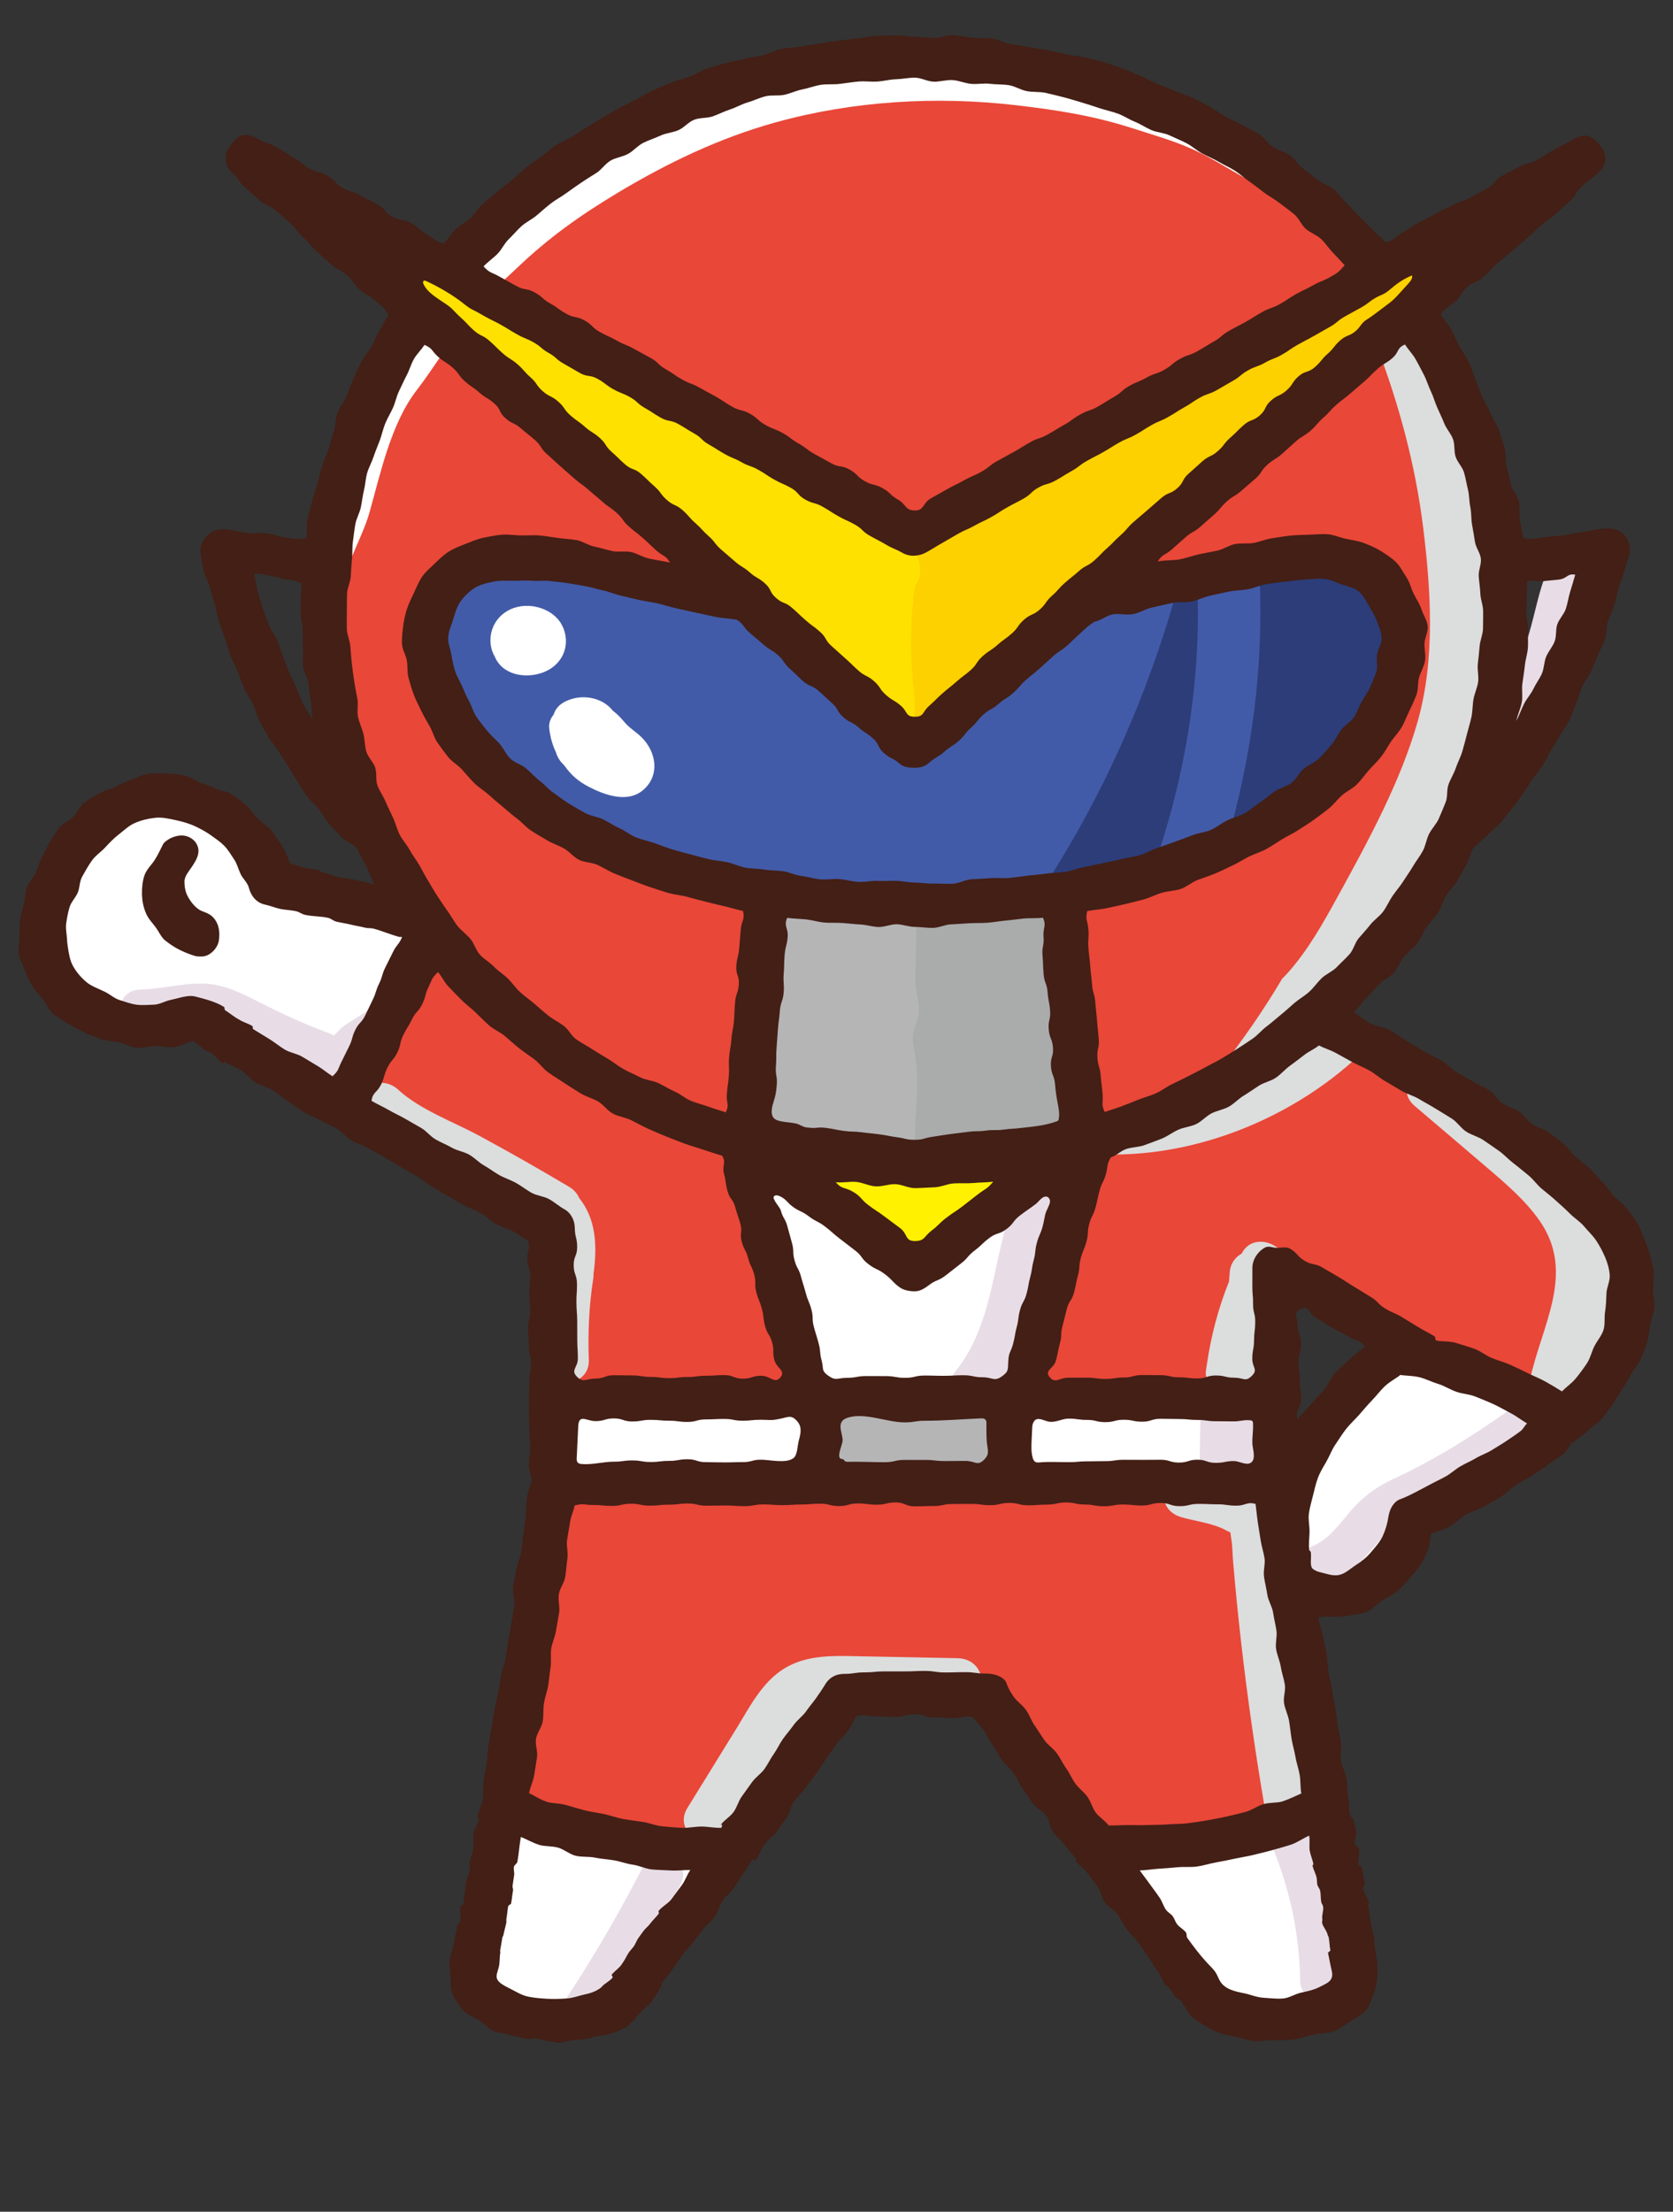
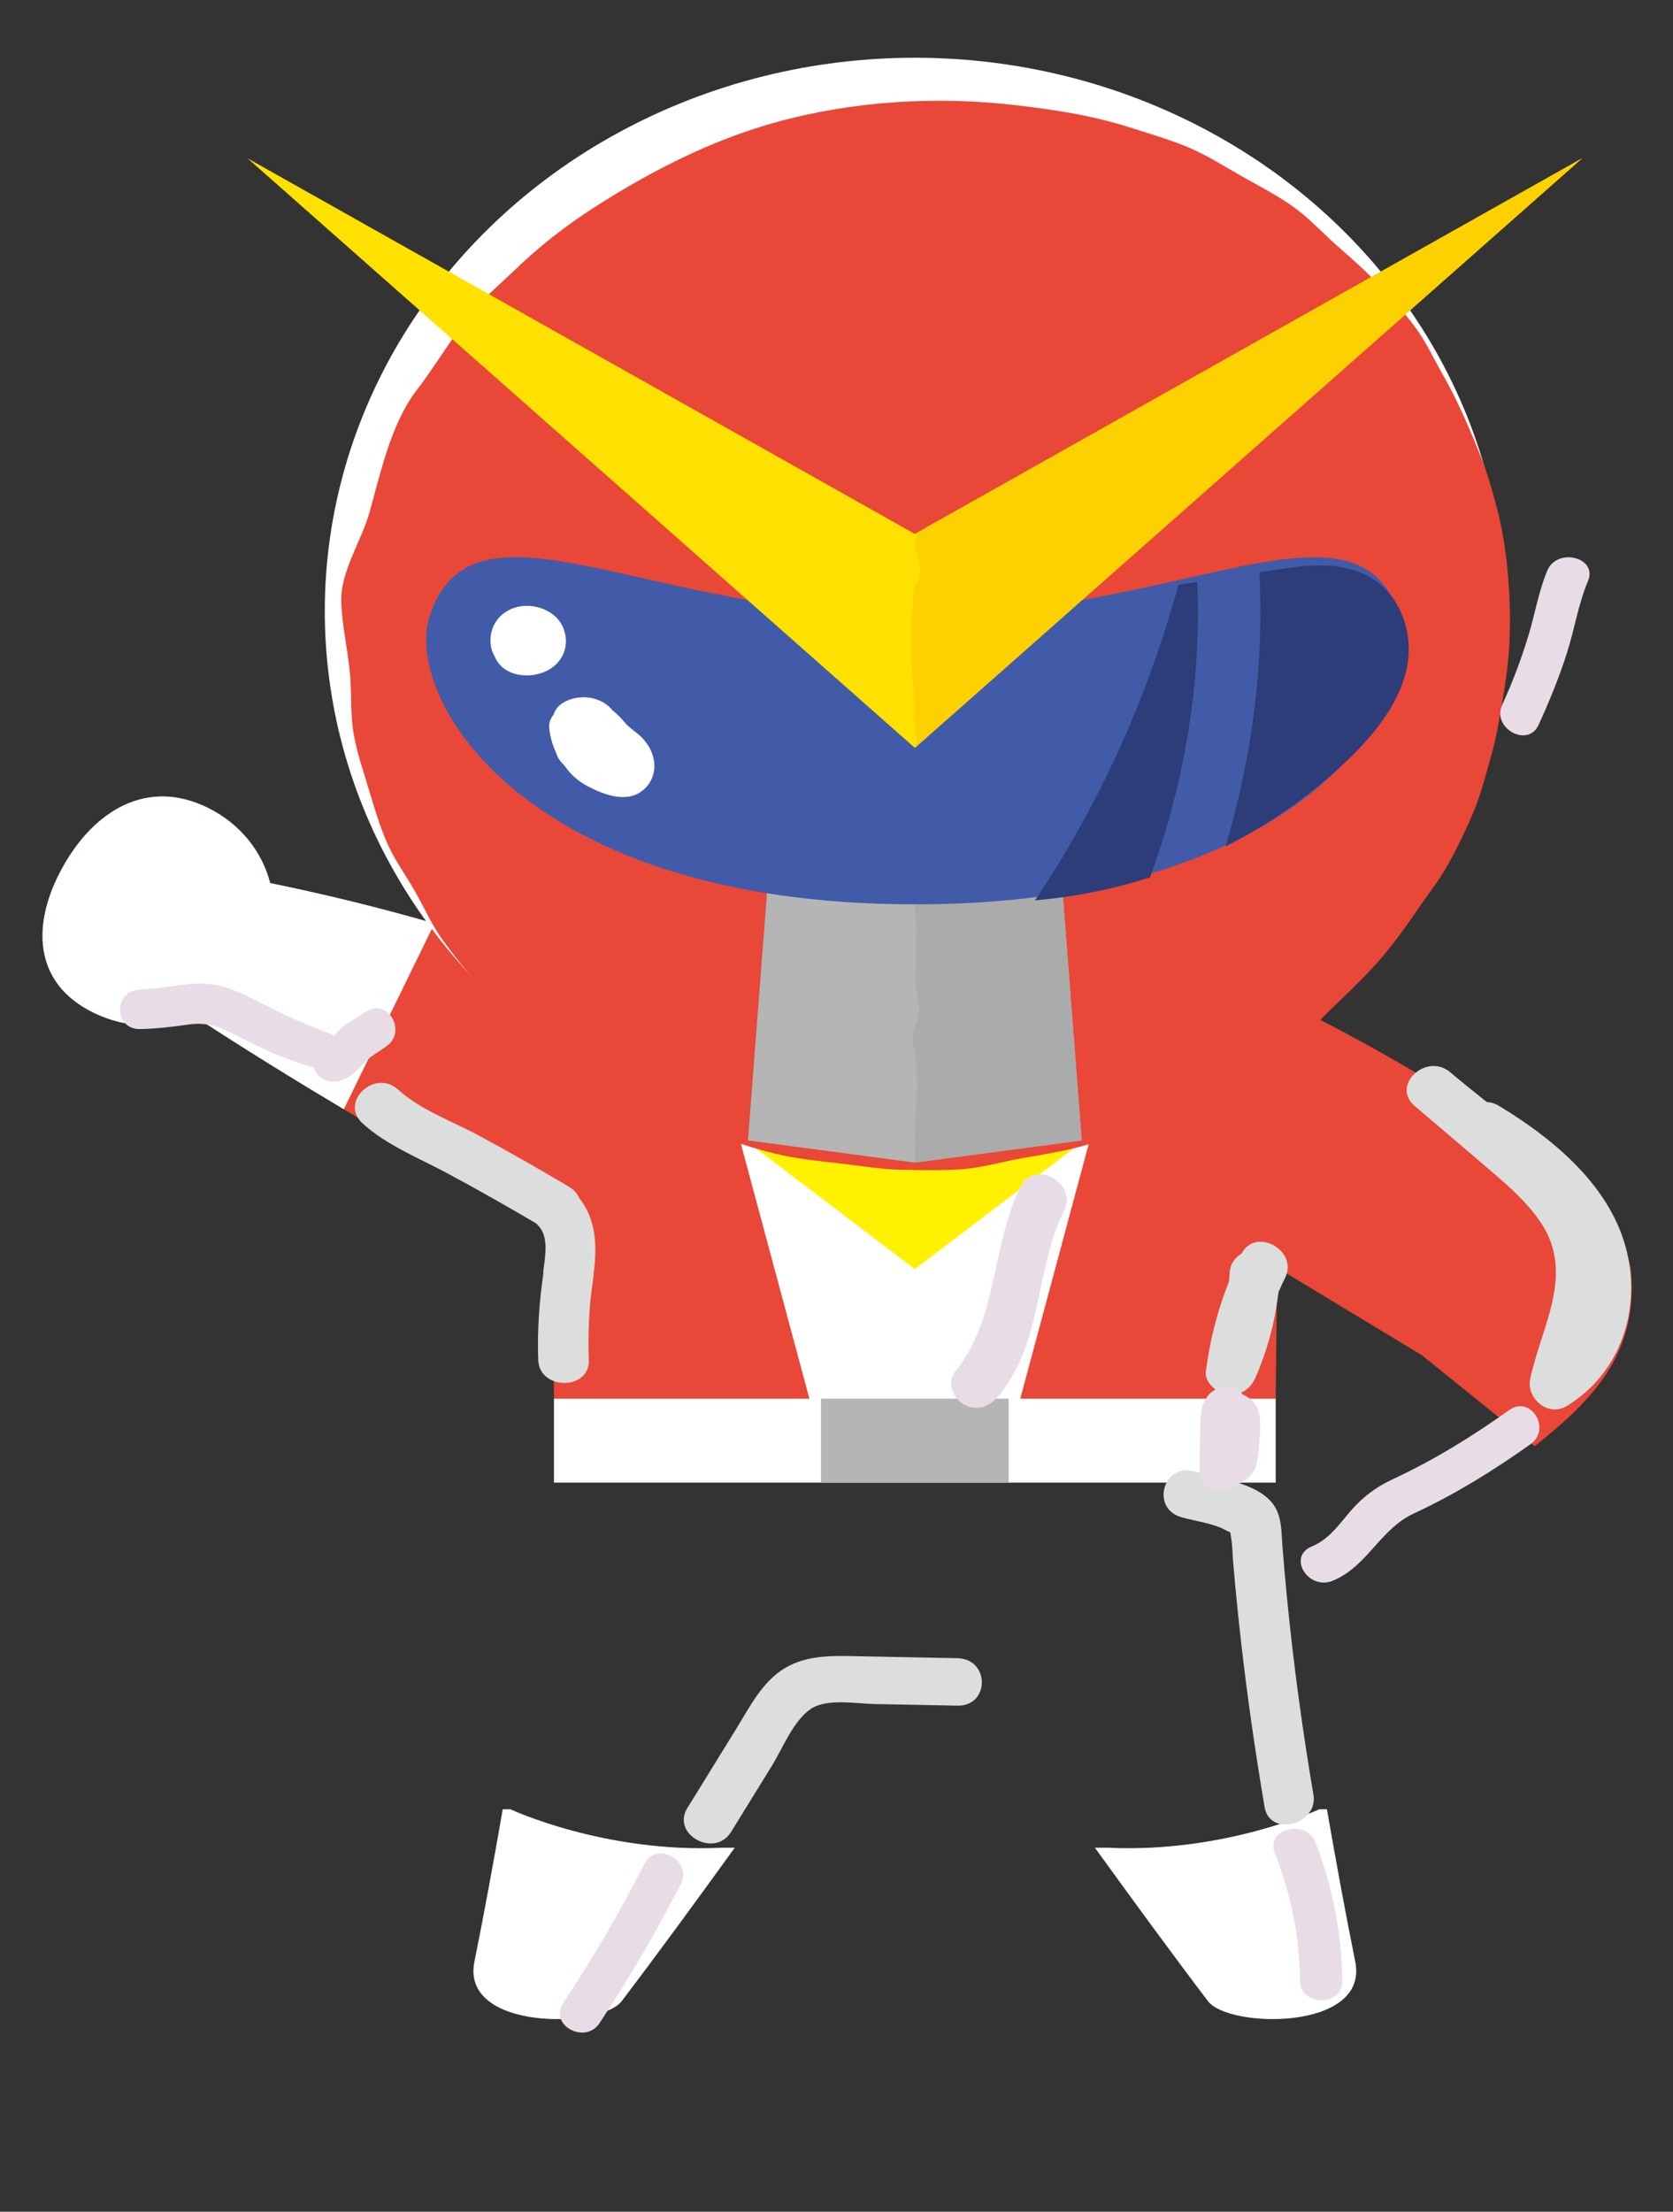
<svg xmlns="http://www.w3.org/2000/svg" viewBox="0 0 396.85 524.409">
  <rect x="0" y="0" width="396.85" height="524.409" fill="#333333" stroke="none" />
  <g isolation="isolate">
    <g id="_レイヤー_1" data-name="レイヤー 1">
      <g>
        <path d="M386.94,301.943c-1.979-26.904-87.085-66.796-87.085-66.796l-1.362,11.676h-148.349l1.669-11.408c-24.242-9.207-52.147-18.75-87.706-26.031-1.91-7.439-7.106-14.095-14.912-17.91-14.324-6.999-26.866.716-34.332,14.145-7.466,13.429-7.03,27.486,7.294,34.485,7.873,3.847,16.752,3.998,24.396,1.131,30.348,19.883,66.281,40.06,84.424,50.013l.43,40.384h171.201l.331-31.059,34.29,20.728,26.804,21.59c14.255-11.26,24.292-22.151,22.909-40.946Z" fill="#e94738" />
        <path d="M64.086,209.379c-1.912-7.436-7.088-14.093-14.891-17.906-14.324-6.999-26.866.716-34.332,14.145-7.466,13.429-7.03,27.486,7.294,34.485,7.87,3.846,16.741,3.986,24.382,1.122,11.301,7.404,23.374,14.847,35.016,21.789l21.504-44.052c-11.956-3.441-24.853-6.692-38.973-9.583Z" fill="#fff" />
-         <path d="M302.607,351.536s9.074,65.012,18.871,113.589c3.315,16.439-29.974,15.869-34.922,9.375-20.344-26.701-52.803-72.772-52.803-72.772h-33.492s-32.459,46.07-52.803,72.772c-4.948,6.494-38.238,7.064-34.922-9.375,9.797-48.577,18.871-113.589,18.871-113.589h171.201Z" fill="#e94738" />
        <path d="M121.08,428.985h-1.828c-2.125,12.248-4.4,24.653-6.717,36.14-3.316,16.439,29.974,15.869,34.922,9.375,7.978-10.471,17.816-23.917,26.832-36.399h-2.934c-27.978,1.356-50.276-9.116-50.276-9.116ZM321.478,465.125c-2.317-11.487-4.591-23.891-6.717-36.14h-1.828s-22.298,10.472-50.276,9.116h-2.933c9.016,12.482,18.854,25.928,26.832,36.399,4.948,6.494,38.238,7.064,34.922-9.375Z" fill="#fff" />
        <polygon points="268.96 231.435 239.272 341.835 194.74 341.835 165.052 231.435 268.96 231.435" fill="#fff" />
        <rect x="131.406" y="331.63" width="171.201" height="19.906" fill="#fff" />
        <rect x="194.74" y="331.63" width="44.532" height="19.906" fill="#b5b5b6" />
        <polygon points="217.007 300.911 302.708 235.763 131.305 235.763 217.007 300.911" fill="#fff100" />
        <ellipse cx="217.006" cy="144.904" rx="139.963" ry="131.213" fill="#fff" />
        <path d="M342.515,89.334c2.232,3.924,4.12,7.923,5.855,11.961,1.77,4.117,3.532,8.183,4.797,12.386,1.284,4.268,2.482,8.535,3.256,12.857.784,4.373,1.261,8.779,1.535,13.172.277,4.43.295,8.866.067,13.279-.23,4.438-.898,8.843-1.626,13.228-.73,4.399-1.483,8.797-2.702,13.106-1.22,4.313-2.339,8.691-4.035,12.875-1.695,4.18-3.744,8.284-5.902,12.298-2.151,4.002-5.086,7.637-7.685,11.437-2.584,3.779-5.261,7.502-8.275,11.046-2.989,3.514-6.307,6.775-9.706,10.021-3.36,3.208-6.559,6.62-10.308,9.532-3.692,2.868-7.556,5.636-11.613,8.183-3.979,2.498-8.421,4.377-12.741,6.536-4.32,2.159-8.563,4.328-12.993,6.033-4.518,1.738-9.098,3.183-13.695,4.458-4.669,1.295-9.419,2.016-14.133,2.843-4.769.837-9.451,2.257-14.229,2.625-4.818.371-9.661.246-14.448.151-4.814-.095-9.539-.895-14.282-1.451-4.758-.558-9.527-1.001-14.174-2.012-4.651-1.011-9.149-2.462-13.649-3.916-4.495-1.452-9.012-2.868-13.315-4.751-4.289-1.877-8.199-4.375-12.258-6.67-4.036-2.282-7.991-4.645-11.76-7.329-3.737-2.662-7.552-5.264-10.988-8.311-3.396-3.012-6.87-6.028-9.934-9.406-3.018-3.326-5.849-6.875-8.509-10.547-2.609-3.601-4.402-7.712-6.634-11.637-2.232-3.924-4.945-7.584-6.68-11.621-1.769-4.117-3.02-8.393-4.284-12.596-1.284-4.268-2.748-8.501-3.523-12.823-.784-4.373-.559-8.871-.833-13.264-.383-6.126-2.025-12.448-2.158-18.503-.156-7.133,4.754-14.169,6.675-20.962,2.654-9.38,5.094-21.124,11.241-29.084,4.726-6.12,8.634-13.103,13.653-19.005,2.989-3.514,6.602-6.589,10.001-9.835,7.546-7.206,14.993-12.524,24.071-17.964,11.814-7.08,24.07-12.964,37.416-16.666,18.341-5.088,38.143-6.268,57.075-4.05,9.879,1.158,18.352,2.477,27.94,5.575,4.495,1.452,9.1,2.765,13.403,4.648,4.289,1.877,8.229,4.406,12.287,6.7,4.036,2.282,8.234,4.421,12.003,7.105,3.738,2.662,6.82,6.064,10.256,9.111,3.396,3.012,6.885,5.967,9.949,9.345,3.018,3.326,6.216,6.605,8.877,10.277,2.609,3.601,4.483,7.686,6.714,11.61Z" fill="#e94738" />
        <polygon points="256.59 270.4 249.993 184.74 184.02 184.74 177.422 270.4 217.006 275.66 256.59 270.4" fill="#b5b5b6" />
        <path d="M256.59,270.4s-6.567-85.267-6.597-85.659c.069.892-4.784,4.32-5.447,4.919l-11.948,10.793c-3.819,3.45-7.639,6.901-11.458,10.351-1.097.991-2.386,1.939-3.361,3.036-1.031,1.16-.928,1.678-.637,3.5.353,2.206.213,4.27.158,6.518-.047,1.925-.095,3.85-.142,5.774-.036,1.483-.073,2.971.108,4.445.255,2.08.941,4.152.657,6.229-.242,1.774-1.181,3.422-1.363,5.202-.138,1.352.168,2.703.398,4.043.892,5.197.647,10.487.155,15.708-.07.743-.133,10.402-.107,10.399l39.584-5.26Z" fill="#aaabab" />
-         <path d="M371.215,336.844c-20.051-13.757-40.682-16.347-40.682-16.347,0,0-13.266,10.322-20.846,23.516-6.173,10.744-7.618,32.008,1.998,34.089,10.389,2.248,21.178-5.994,22.963-17.689,0,0,20.176-10.252,29.383-17.524,2.545-2.011,4.949-4.011,7.184-6.045Z" fill="#fff" />
        <path d="M332.06,145.983c-10.401-31.198-51.511,0-115.053,0s-104.652-31.198-115.053,0c-6.346,19.035,21.771,68.445,115.053,68.445s121.4-49.41,115.053-68.445Z" fill="#425ba8" />
        <path d="M385.944,296.933c-3.59-15.253-16.889-26.586-30.321-34.697-.997-.602-1.982-.881-2.912-.912-2.971-2.376-5.903-4.71-8.649-7.047-5.706-4.858-14.217,3.075-8.485,7.955,5.517,4.697,11.046,9.382,16.551,14.092,4.743,4.057,9.691,8.195,13.192,13.292,8.439,12.286.384,24.614-2.351,37.332-.96,4.464,4.137,9.249,8.814,6.352,12.747-7.895,17.375-22.708,14.16-36.367ZM291.245,330.616c3.181.403,5.427-1.397,6.583-4.029,2.867-6.527,4.613-13.26,5.439-20.205.496-1.139,1.012-2.271,1.567-3.385,3.239-6.494-7.008-12.19-10.321-5.749-1.539.872-2.69,2.374-2.818,4.514-.043.721-.111,1.435-.181,2.15-2.541,6.344-4.253,12.849-5.244,19.653-.005.01-.008.021-.013.032.003,0,.005,0,.008.001-.073.499-.158.992-.223,1.494-.356,2.767,2.558,5.189,5.202,5.524ZM134.953,281.372c-6.986-4.149-14.051-8.178-21.217-12.049-6.264-3.384-14.07-6.174-19.277-10.95-5.524-5.067-14.017,2.881-8.485,7.955,5.645,5.178,13.268,8.182,20.05,11.819,7.164,3.841,14.226,7.843,21.211,11.964.149.189.31.376.491.559,2.55,2.58,1.542,7.472,1.168,10.617-.029.241-.026.477-.009.711-.987,6.807-1.457,13.592-1.212,20.479.257,7.22,12.258,7.253,12,0-.229-6.441.038-12.882,1.046-19.262.071-.451.09-.898.082-1.34.038-.194.07-.389.094-.588.73-6.132.472-12.291-3.527-17.263-.42-1.004-1.198-1.93-2.414-2.652ZM305.26,378.582c-.388-3.976-.741-7.956-1.057-11.937-.232-2.912-.108-6.092-1.466-8.785-3.094-6.135-13.2-7.19-19.349-8.981-7.391-2.154-10.553,8.703-3.19,10.848,3.186.928,7.631,1.464,10.481,3.054,1.565.873,1.034.003,1.381,2.027.304,1.773.294,3.722.446,5.513.546,6.43,1.187,12.852,1.92,19.266,1.487,13.022,3.359,26.004,5.56,38.936,1.213,7.13,12.779,4.103,11.571-2.991-2.652-15.582-4.763-31.234-6.296-46.948ZM227.107,393.166l-22.628-.443c-6.282-.123-12.841-.516-18.353,2.831-5.402,3.281-8.334,9.257-11.449,14.302-3.876,6.278-7.753,12.556-11.629,18.834-3.876,6.278,6.49,11.948,10.362,5.678,3.23-5.232,6.46-10.463,9.691-15.695,2.525-4.089,5-10.535,9.156-13.433,3.744-2.611,10.709-1.296,15.052-1.211l19.799.388c7.725.151,7.724-11.098,0-11.25Z" fill="#dcdddd" mix-blend-mode="multiply" />
        <path d="M279.529,138.666c-7.169,26.244-18.561,51.84-34.03,74.811,9.298-.779,18.466-2.632,27.286-5.453,8.169-22.143,12.29-46.514,11.204-70.047-1.487.23-2.973.459-4.46.689ZM334.011,151.297c-.743-6.237-4.207-12.226-10.344-15.132-7.103-3.364-15.188-1.965-22.677-.813-.754.116-1.508.233-2.262.349,1.161,21.759-1.741,43.917-8.009,64.975,7.399-3.737,14.394-8.201,20.799-13.363,10.796-8.702,24.226-21.477,22.494-36.016Z" fill="#2c3d7a" />
        <polygon points="217.007 177.318 375.29 37.54 217.007 126.602 58.723 37.54 217.007 177.318" fill="#ffe100" />
        <path d="M217.007,177.318S375.288,37.543,375.29,37.54c-.081.072-.215.121-.31.175-6.265,3.525-12.531,7.051-18.796,10.576-12.811,7.208-25.621,14.416-38.432,21.625-14.938,8.405-29.877,16.811-44.815,25.216-12.648,7.117-25.296,14.233-37.944,21.35-4.085,2.298-8.169,4.597-12.254,6.895-1.235.695-2.53,1.339-3.723,2.095-4.361,2.762.329,7.586-.979,11.687-.143.45-.429.845-.644,1.269-.461.909-.588,1.932-.694,2.934-.82,7.75-.763,15.58.164,23.319.303,2.528-.075,4.846.123,7.343.089,1.115,1.026,4.408.022,5.295Z" fill="#fdd000" />
-         <path d="M348.426,103.188c-.422-4.099-.653-8.228-.636-12.396.017-4.161-3.938-5.928-7.311-5.308-.772-2.249-1.583-4.487-2.439-6.713-2.598-6.76-14.198-3.844-11.571,2.991,5.394,14.033,9.305,28.619,11.134,43.451,1.837,14.898,2.848,31.051-1.274,45.683-4.039,14.337-11.725,28.418-18.946,41.561-3.461,6.299-7.096,12.85-11.986,18.295-.401.446-.817.866-1.241,1.276-4.396,7.437-9.324,14.548-14.693,21.354,1.824.065,3.649.118,5.475.163-8.141,3.669-16.544,6.775-25.189,9.332-.927.274-1.685.687-2.29,1.195-2.9.235-5.816.365-8.752.366-5.699.001-7.193,6.126-4.478,9.336.694-.335,1.551-.491,2.576-.387,24.891,2.518,51.041-8.306,67.792-25.289-.568-2.294-2.262-4.256-5.146-4.911-5.15-1.169-10.463,3.381-14.636,5.568-2.551,1.337-5.136,2.605-7.744,3.82,1.14-1.238,2.382-2.336,3.694-3.346.558-.074,1.128-.214,1.705-.446,12.534-5.038,20.866-17.972,28.039-28.257,7.906-11.336,14.557-23.466,19.351-36.255,9.862-26.311,10.482-55.307-1.432-81.082Z" fill="#dcdddd" mix-blend-mode="multiply" />
        <path d="M294.732,330.623c-.132-.183-.273-.365-.425-.546-2.156-2.565-6.219-1.245-7.853.949-1.756,2.358-1.727,5.179-1.764,7.945-.045,3.369-.09,6.739-.135,10.108-.065,4.862,6.412,5.806,8.974,2.832,1.392-.586,2.673-1.356,3.531-2.578,1.48-2.107,1.497-5.239,1.685-7.666.196-2.533.53-5.651-.601-8.031-.675-1.42-1.949-2.373-3.412-3.012ZM152.904,441.869c-5.801,11.375-12.253,22.421-19.35,33.13-3.406,5.139,5.241,9.851,8.635,4.732,7.098-10.709,13.549-21.756,19.35-33.13,2.762-5.416-5.857-10.178-8.635-4.732ZM86.645,239.97c-1.8,1.296-3.838,2.282-5.552,3.685-.66.54-1.229,1.202-1.806,1.855-1.147-.521-2.392-.959-3.635-1.444-5.061-1.972-9.933-4.293-14.743-6.749-3.926-2.005-8.032-3.972-12.604-4.099-4.987-.138-9.989,1.284-15.005,1.402-6.423.151-6.448,9.526,0,9.375,3.803-.089,7.486-.507,11.238-1.05,4.168-.603,6.946.256,10.591,2.087,3.144,1.579,6.263,3.182,9.486,4.62,1.062.474,9.936,3.87,9.816,3.397.763,3.013,4.616,4.221,7.345,2.801,1.852-.964,3.065-2.141,4.43-3.656,1.577-1.749,3.564-2.743,5.487-4.129,5.033-3.625.058-11.772-5.047-8.095ZM302.371,439.281c3.86,9.85,5.905,19.964,6.027,30.461.07,6.029,10.07,6.044,10,0-.131-11.278-2.235-22.363-6.384-32.953-2.201-5.616-11.869-3.189-9.643,2.492ZM367.041,135.275c-2.062,4.896-2.898,10.169-4.427,15.223-1.716,5.671-3.811,11.246-6.291,16.663-2.511,5.484,6.101,10.265,8.635,4.732,2.584-5.644,4.919-11.362,6.788-17.252,1.77-5.577,2.656-11.456,4.938-16.873,2.364-5.613-7.302-8.048-9.643-2.492ZM357.992,334.338c-8.87,6.296-17.73,11.797-27.698,16.435-3.988,1.856-7.203,4.322-9.988,7.569-2.742,3.197-5.036,6.625-9.16,8.346-5.868,2.449-.787,10.53,5.047,8.095,8.201-3.423,11.135-12.187,19.148-15.915,9.969-4.639,18.826-10.138,27.698-16.435,5.066-3.596.089-11.74-5.047-8.095ZM242.067,281.332c-6.942,14.056-5.27,31.436-15.563,43.992-1.99,2.427-.377,6.275,2.152,7.696,3.073,1.726,6.245.378,8.209-2.018,10.605-12.935,8.533-29.755,15.564-43.992,3.223-6.527-7.117-12.248-10.362-5.678Z" fill="#e8dde6" />
-         <path d="M392.277,301.598c-.098-1.334-.503-2.626-.903-4.013-.368-1.277-.751-2.574-1.376-3.898-.569-1.206-.899-2.597-1.683-3.843-.716-1.139-1.606-2.257-2.502-3.429-.824-1.078-2.131-1.864-3.109-2.972-.906-1.027-1.677-2.208-2.715-3.261-.968-.982-1.817-2.133-2.9-3.138-1.017-.943-2.201-1.781-3.319-2.745-1.055-.909-1.784-2.226-2.93-3.154-1.087-.881-2.26-1.737-3.429-2.635-1.115-.856-2.781-1.117-3.971-1.988-1.137-.833-1.934-2.128-3.14-2.976-1.156-.813-2.734-1.133-3.954-1.96-1.173-.795-1.85-2.289-3.082-3.097-1.188-.779-2.639-1.249-3.882-2.041-1.201-.765-2.522-1.402-3.775-2.178-1.346-.834-2.42-2.046-3.757-2.851-1.364-.822-2.863-1.42-4.206-2.209-1.377-.808-2.701-1.662-4.047-2.432-1.393-.798-2.625-1.8-3.973-2.554-1.409-.788-3.248-.822-4.594-1.558-1.428-.78-2.565-1.903-3.906-2.62,1.073-1.032,1.876-2.276,2.915-3.339,1.038-1.063,2.027-2.154,3.029-3.247,1.002-1.092,2.598-1.724,3.564-2.846.965-1.121,1.443-2.606,2.37-3.756.927-1.149,2.295-2.001,3.184-3.178.887-1.176,1.326-2.647,2.174-3.849.847-1.201,1.972-2.24,2.78-3.468.806-1.226,1.091-2.742,1.857-3.993.764-1.249,1.979-2.264,2.702-3.537.722-1.271,1.435-2.555,2.115-3.849.678-1.292,1.091-2.719,1.726-4.033,1.088-.917,2.159-1.878,3.192-2.873,1.021-.983,2.174-1.869,3.142-2.919.958-1.039,1.757-2.215,2.664-3.311.899-1.086,1.694-2.25,2.544-3.383.846-1.126,1.5-2.368,2.298-3.531.796-1.16,1.796-2.198,2.546-3.386.751-1.19,1.315-2.474,2.02-3.683.709-1.216,1.512-2.376,2.174-3.603.67-1.239,1.582-2.36,2.206-3.6.634-1.26.956-2.642,1.543-3.894.6-1.28.851-2.675,1.404-3.935.569-1.298,1.624-2.389,2.143-3.656.54-1.316,1.156-2.579,1.643-3.849.512-1.336,1.225-2.574,1.68-3.844.487-1.357.242-2.888.666-4.152.464-1.385,1.13-2.639,1.52-3.89.445-1.43.66-2.81,1.012-4.031.439-1.524,1.046-2.812,1.344-3.951.593-2.265,1.17-3.649,1.243-3.978.359-1.64-.157-3.623-1.378-4.845-1.22-1.222-3.247-1.519-5.019-1.291-2.351.303-2.329.452-4.679.756-2.353.304-2.319.533-4.672.837-2.354.304-2.371.187-4.726.491s-2.392.551-4.73.15c-.195-1.449-.543-2.741-.786-4.176-.245-1.442.065-2.979-.227-4.406-.294-1.434-1.563-2.673-1.905-4.091-.343-1.424-.641-2.842-1.031-4.249-.392-1.413-.026-3.02-.465-4.414-.44-1.4-.833-2.825-1.319-4.205-.488-1.385-1.462-2.617-1.996-3.983-.536-1.37-1.402-2.612-1.984-3.961-.583-1.353-.987-2.766-1.614-4.097-.629-1.334-.891-2.827-1.564-4.138-.674-1.314-1.587-2.521-2.304-3.811-.719-1.293-1.16-2.733-1.921-4.002-.763-1.27-1.639-2.201-2.444-3.446,1.167-1.906,1.616-1.478,3.323-2.985,1.705-1.506,1.21-1.999,2.916-3.505,1.706-1.507,2.227-.989,3.933-2.495,1.707-1.508,1.543-1.671,3.25-3.179,1.707-1.507,1.804-1.411,3.511-2.918,1.705-1.506,1.759-1.452,3.464-2.958,1.707-1.507,1.644-1.57,3.351-3.077,1.707-1.508,1.888-1.328,3.595-2.835,1.708-1.508,1.652-1.564,3.36-3.072,1.71-1.51,1.199-2.02,2.909-3.53,1.711-1.511,1.848-1.373,3.559-2.884,1.022-.903,1.757-1.964,1.866-3.192s-.378-2.423-1.227-3.473c-.848-1.05-1.889-2.07-3.18-2.305-1.291-.234-2.557.513-3.762,1.191-1.986,1.118-2.052,1.015-4.038,2.133-1.985,1.117-1.905,1.242-3.89,2.359-1.986,1.117-2.332.577-4.318,1.695-1.987,1.118-2.08.973-4.067,2.09s-1.486,1.9-3.473,3.018c-1.987,1.118-2.05,1.019-4.037,2.137-1.986,1.118-2.257.695-4.243,1.813-1.987,1.118-2.099.942-4.086,2.06-1.987,1.118-2.039,1.037-4.026,2.155-1.99,1.12-1.903,1.256-3.893,2.376-1.99,1.12-1.63,1.721-3.884,2.243-.972-1.093-1.988-1.843-2.996-2.907-1.008-1.064-2.089-2.059-3.131-3.093-1.042-1.034-1.947-2.191-3.023-3.194-1.076-1.004-1.857-2.304-2.965-3.276-1.108-.972-2.795-1.348-3.936-2.287-1.14-.939-2.336-1.799-3.507-2.704-1.17-.905-1.916-2.305-3.117-3.176-1.2-.871-2.841-1.185-4.07-2.021-1.228-.835-2.043-2.219-3.299-3.018-1.255-.799-2.677-1.368-3.96-2.131-1.281-.762-2.715-1.284-4.022-2.009-1.305-.724-2.438-1.73-3.769-2.416-1.329-.685-2.654-1.388-4.007-2.034-1.351-.646-2.828-1.055-4.202-1.662-1.371-.605-2.795-1.095-4.19-1.661-1.391-.565-2.658-1.412-4.071-1.937-1.409-.523-2.76-1.217-4.19-1.7-1.426-.481-2.849-1.013-4.295-1.453-1.441-.439-2.942-.738-4.402-1.135-1.455-.396-3.032-.391-4.505-.745-1.467-.352-2.941-.674-4.426-.984-1.478-.309-2.983-.482-4.477-.748-1.488-.265-2.972-.52-4.475-.742-1.495-.22-2.897-1.113-4.407-1.29-1.502-.176-3.054-.055-4.57-.188-1.507-.132-3.007-.525-4.527-.613-1.51-.088-3.071.716-4.593.672-1.512-.044-3.017-.306-4.54-.306s-3.049-.378-4.561-.335c-1.522.044-3.051.042-4.561.13-1.52.088-3.015.476-4.522.608-1.516.133-3.015.368-4.517.544-1.51.177-3.001.436-4.497.657-1.503.222-2.993.472-4.481.737-1.495.266-3.049.25-4.527.559-1.485.31-2.834,1.129-4.301,1.481-1.473.354-3.005.475-4.46.871-1.46.397-2.995.567-4.436,1.006-1.446.44-2.935.781-4.361,1.263-1.43.483-2.693,1.386-4.102,1.91-1.413.525-2.92.834-4.311,1.399-1.394.566-2.794,1.132-4.165,1.737-1.375.607-2.613,1.475-3.963,2.121-1.353.647-2.666,1.355-3.995,2.041-1.331.686-2.576,1.499-3.881,2.223-1.307.725-2.538,1.547-3.819,2.309-1.282.763-2.504,1.589-3.759,2.388-1.256.8-2.738,1.285-3.966,2.12-1.229.836-2.317,1.841-3.517,2.712-1.2.871-2.414,1.718-3.584,2.623-1.171.906-2.167,1.991-3.307,2.93-1.14.939-2.345,1.797-3.453,2.769-1.109.972-2.347,1.81-3.423,2.814-1.076,1.003-1.829,2.291-2.871,3.325-1.042,1.034-2.561,1.653-3.569,2.718-1.007,1.064-1.858,2.266-2.83,3.359-2.249-.519-2.029-1.054-4.015-2.172-1.985-1.117-1.712-1.543-3.697-2.66-1.986-1.117-2.468-.364-4.454-1.482-1.987-1.118-1.544-1.81-3.531-2.927-1.987-1.118-2.059-1.006-4.045-2.123-1.987-1.118-2.256-.698-4.243-1.816-1.986-1.118-1.588-1.74-3.574-2.858-1.986-1.118-2.312-.61-4.298-1.728-1.987-1.118-1.768-1.459-3.755-2.578-1.99-1.12-1.881-1.29-3.871-2.41s-2.234-.739-4.224-1.859c-1.204-.678-2.679-1.307-3.97-1.073-1.291.234-2.15,1.517-2.998,2.567-.848,1.05-1.136,2.111-1.026,3.339.11,1.228.588,2.224,1.61,3.127,1.706,1.507,1.301,1.91,3.007,3.417,1.705,1.506,1.686,1.525,3.391,3.031,1.706,1.507,2.253.962,3.959,2.469,1.707,1.507,1.692,1.522,3.398,3.03,1.707,1.507,1.367,1.845,3.074,3.352,1.705,1.505,1.445,1.764,3.15,3.269,1.707,1.507,1.677,1.537,3.383,3.044,1.707,1.507,2.108,1.108,3.815,2.616,1.707,1.508,1.326,1.888,3.033,3.396,1.71,1.51,2.042,1.18,3.752,2.69,1.71,1.51,1.835,1.358,3.006,3.267-.805,1.245-1.26,2.288-2.023,3.559-.761,1.268-1.282,2.658-2.001,3.951-.717,1.291-1.804,2.41-2.478,3.724-.672,1.311-1.197,2.694-1.825,4.028-.627,1.331-1.069,2.737-1.651,4.09-.581,1.349-1.579,2.555-2.114,3.924-.534,1.366-.372,2.962-.86,4.347-.486,1.381-.795,2.804-1.236,4.203-.439,1.394-1.173,2.705-1.565,4.117-.39,1.407-.788,2.811-1.131,4.236-.342,1.418-.997,2.779-1.291,4.213-.293,1.427-.791,2.835-1.036,4.277-.244,1.435-.042,2.823-.238,4.273-2.334.401-2.383.2-4.734-.104-2.353-.304-2.293-.713-4.645-1.017-2.354-.304-2.426.186-4.781-.118-2.354-.304-2.324-.511-4.678-.814-1.769-.224-3.437.166-4.657,1.388-1.22,1.222-1.922,2.883-1.562,4.522.072.33.144,1.826.738,4.094.298,1.138,1.038,2.399,1.476,3.922.352,1.221.71,2.566,1.156,3.995.389,1.25.533,2.656.996,4.04.423,1.263.897,2.578,1.384,3.934.455,1.269.761,2.64,1.273,3.975.487,1.269,1.213,2.499,1.753,3.814.519,1.266.899,2.621,1.468,3.918.552,1.26,1.468,2.404,2.068,3.684.587,1.251.873,2.654,1.506,3.913.624,1.24,1.359,2.453,2.029,3.692.663,1.227,1.728,2.268,2.437,3.484.705,1.21,1.561,2.338,2.312,3.528.75,1.189,1.397,2.432,2.193,3.593.798,1.164,1.383,2.465,2.229,3.592.851,1.133,1.999,2.058,2.899,3.145.907,1.096,1.502,2.432,2.46,3.472.968,1.051,1.866,2.183,2.887,3.167,1.033.996,2.532,1.582,3.621,2.499.724,1.499,1.55,2.969,2.33,4.438.782,1.473,1.127,2.875,1.963,4.317-1.429-.363-2.581-.602-4.04-.959-1.435-.351-2.969-.383-4.433-.728-1.439-.339-2.822-.933-4.289-1.266-.124-.028-.173-.351-.297-.379-1.196-.27-2.453-.336-3.666-.602-1.197-.262-2.073-.791-3.291-1.048-.515-1.377-1.051-2.594-1.751-3.883-.705-1.297-1.669-2.507-2.548-3.699-.881-1.195-2.324-1.976-3.367-3.05-1.041-1.072-1.799-2.421-2.988-3.357-1.181-.93-2.4-1.884-3.715-2.665-.82-.487-1.984-.419-2.853-.843-1.302-.636-2.58-1.133-3.889-1.581-1.374-.47-2.554-1.47-3.927-1.733-1.422-.272-2.895-.414-4.308-.464-1.435-.05-2.934-.119-4.35.06-1.407.178-2.689,1.044-4.068,1.45-1.341.394-2.52,1.114-3.826,1.724-1.236.576-2.686.811-3.863,1.57-1.132.73-2.419,1.363-3.489,2.255-1.025.855-1.557,2.223-2.518,3.22-.92.954-2.444,1.493-3.3,2.572-.82,1.033-1.447,2.262-2.203,3.404-.725,1.095-1.194,2.371-1.857,3.562-.66,1.187-.926,2.506-1.467,3.686-.564,1.231-1.69,2.231-2.124,3.448-.452,1.271-.409,2.654-.717,3.903-.322,1.306-.734,2.566-.896,3.839-.169,1.329-.167,2.643-.16,3.927.007,1.362-.388,2.762-.18,4.064.218,1.369,1,2.627,1.431,3.897.443,1.306,1.084,2.517,1.746,3.712.666,1.202,1.7,2.143,2.583,3.225.868,1.064,1.307,2.506,2.379,3.447,1,.878,2.272,1.518,3.444,2.282,1.119.73,2.363,1.324,3.635,1.946,1.333.651,2.697,1.199,4.09,1.679,1.408.484,2.916.52,4.368.828,1.459.309,2.807,1.188,4.292,1.318,1.487.13,2.99-.366,4.483-.416,1.489-.05,3.049.474,4.526.244,1.466-.229,2.888-1.059,4.325-1.466,1.132.736,2.166,1.757,3.31,2.492.222.143.606.068.829.212,1.129.724,1.904,1.943,3.043,2.665.024.015.36-.402.385-.387,1.236.784,2.696,1.258,3.94,2.039,1.242.779,2.127,2.062,3.374,2.837,1.247.775,2.829,1.074,4.078,1.842,1.252.77,2.288,1.848,3.54,2.611,1.257.766,2.371,1.734,3.625,2.492,1.261.762,2.729,1.215,3.984,1.968,1.266.759,2.715,1.235,3.972,1.983,1.27.756,2.173,2.043,3.431,2.786,1.275.753,2.769,1.162,4.028,1.901,1.28.751,2.62,1.387,3.88,2.121,1.284.748,2.517,1.545,3.778,2.274,1.288.746,2.581,1.451,3.841,2.175,1.292.743,2.359,1.792,3.617,2.511,1.298.742,2.549,1.513,3.807,2.228,1.303.74,2.569,1.489,3.823,2.197,1.311.74,2.762,1.201,4.014,1.904,1.319.741,2.349,1.861,3.597,2.557,1.328.741,2.862,1.063,4.102,1.75,1.342.744,2.366,1.631,3.593,2.307.531,2.017-.251,2.04-.229,4.117.022,2.078.648,2.072.671,4.15.022,2.078-.22,2.08-.198,4.159s.166,2.077.188,4.155c.022,2.078-.523,2.083-.501,4.16.022,2.078.178,2.076.2,4.154.022,2.08.471,2.075.493,4.155.022,2.081-.386,2.085-.364,4.166.022,2.081-.125,2.081-.114,4.162.011,1.954.017,1.952.017,3.907s.103,1.955.103,3.909.178,1.956.178,3.913-.332,1.958-.332,3.916.685,1.961.649,3.919c-.085.607-.825,2.001-1.133,4.146-.171,1.188-.039,2.635-.272,4.233-.186,1.277-.308,2.689-.531,4.203-.194,1.314-.287,2.729-.507,4.206-.199,1.334-.945,2.661-1.164,4.117-.203,1.348-.556,2.726-.776,4.169-.206,1.357.529,2.882.309,4.317-.209,1.364-.461,2.757-.682,4.185-.212,1.369-.516,2.754-.739,4.176-.214,1.372-.445,2.767-.669,4.183-.217,1.377-.821,2.72-1.047,4.133-.22,1.379-.494,2.768-.722,4.179-.222,1.381-.641,2.748-.87,4.155-.225,1.383-.468,2.775-.699,4.18-.228,1.385-.501,2.774-.734,4.177-.231,1.388-.206,2.821-.442,4.223-.234,1.389-.454,2.786-.693,4.185-.237,1.391.067,2.868-.174,4.266-.24,1.392-1.06,2.699-1.304,4.094-.037.213.403.5.366.712-.198,1.127-1.121,2.142-1.32,3.269-.117.659.181,1.381.064,2.033-.125.699-.059,1.427-.185,2.125-.187,1.042-.663,2.029-.849,3.052-.068.376.25.815.182,1.191-.231,1.263-.842,2.448-1.07,3.68-.047.254.036.53-.012.784-.24,1.288-.252,2.596-.489,3.85-.039.205-.636.317-.675.521-.242,1.275.127,2.634-.112,3.872-.036.187-.549.294-.585.481-.241,1.246-.492,2.473-.73,3.68-.032.16-.071.317-.102.477-.247,1.249-.709,2.444-.952,3.649-.302,1.499-.002,3.007.104,4.389.113,1.487-.034,3.073.533,4.396.571,1.332,1.472,2.678,2.485,3.813.953,1.069,2.587,1.582,3.915,2.449,1.205.787,2.259,2.029,3.76,2.629.676.271,1.393.202,2.069.388.921.254,1.83.504,2.767.706.317.069.633.137.95.205.554.12,1.104.258,1.652.378.575.127,1.173-.118,1.755-.123.92-.007,1.81.361,2.699.537.54.107,1.092.154,1.635.244.567.094,1.132.233,1.707.214.677-.023,1.319-.266,1.977-.416,1.53-.348,3.152-.196,4.682-.547.746-.171,1.456-.461,2.208-.611.681-.136,1.363-.068,2.035-.245.659-.173,1.316-.355,1.961-.57,1.293-.431,2.554-1.002,3.583-1.868.802-.675,1.435-1.502,2.119-2.283.686-.784,1.429-1.525,2.22-2.216.328-.287.707-.507.944-.862.276-.415.494-.86.796-1.26.146-.194.29-.391.437-.587.471-.626.716-1.419,1.203-2.069.053-.071-.186-.333-.132-.404.792-1.058,1.71-2.078,2.544-3.199.791-1.063,1.447-2.254,2.275-3.373.79-1.068,1.834-2.007,2.657-3.126.79-1.073,1.673-2.118,2.493-3.237.788-1.075,1.991-1.914,2.807-3.03.789-1.079.953-2.586,1.767-3.704.788-1.082,1.906-1.978,2.718-3.095.787-1.084,1.435-2.282,2.245-3.4.787-1.087,1.417-2.295,2.224-3.413.006-.008.674.404.68.396.826-1.143,1.143-2.596,1.953-3.72.827-1.148,2.142-1.97,2.948-3.092.829-1.153,1.648-2.289,2.45-3.407.831-1.158.953-2.732,1.75-3.845.833-1.163,1.918-2.128,2.708-3.233.839-1.174,1.761-2.245,2.544-3.343.846-1.186,1.549-2.392,2.321-3.476.859-1.207,1.639-2.366,2.395-3.43.885-1.246,2.059-2.16,2.785-3.183.963-1.359,1.471-2.724,2.11-3.628,2.259-.39,2.303.098,4.601.098s2.297.149,4.593.149,2.297-.667,4.594-.667,2.299.815,4.598.815,2.3.103,4.601.103,2.29-.612,4.553-.222c.639.904,1.616,1.736,2.58,3.095.726,1.024,1.268,2.336,2.154,3.584.757,1.065,1.358,2.338,2.218,3.546.772,1.084,1.962,1.985,2.807,3.17.783,1.098,1.248,2.455,2.087,3.629.79,1.106,1.563,2.269,2.397,3.433.796,1.112,2.364,1.774,3.194,2.931.8,1.115.832,2.743,1.659,3.893.806,1.122,1.958,2.047,2.785,3.195.81,1.124,1.878,2.102,2.704,3.246.006.008-.329.232-.323.24.808,1.119,2.115,1.897,2.902,2.984.809,1.118,1.641,2.197,2.428,3.281.811,1.117.962,2.63,1.749,3.711.814,1.118,2.25,1.81,3.039,2.889.817,1.117,1.343,2.391,2.132,3.467.82,1.119,1.904,2.034,2.694,3.107.824,1.119,1.541,2.271,2.332,3.34.828,1.119,1.45,2.332,2.241,3.396.833,1.12,1.207,2.496,1.999,3.553.052.07.312.002.364.072.491.655,1.057,1.244,1.532,1.875.143.19.173.454.315.643.396.526,1.262.725,1.647,1.233.162.214.211.504.372.715.518.683.831,1.486,1.327,2.136.787,1.032,1.984,1.757,3.282,2.536,1.137.682,2.316,1.459,3.747,1.948,1.294.442,2.706.742,4.167,1.028,1.373.269,2.765.798,4.226.93,1.418.128,2.891-.193,4.339-.193,1.648,0,3.299.03,4.912-.135,1.67-.17,3.197-.844,4.746-1.187,1.673-.371,3.445-.229,4.872-.801,1.501-.601,2.738-1.536,3.943-2.322,1.328-.867,2.777-1.589,3.73-2.658,1.013-1.135,1.232-2.707,1.803-4.04.567-1.323.76-2.652.873-4.139.105-1.382.085-2.732-.217-4.23-.237-1.176-.314-2.409-.555-3.626-.042-.211.134-.458.092-.669-.228-1.157-.554-2.318-.785-3.511-.048-.246-.055-.498-.103-.745-.229-1.188-.343-2.412-.575-3.635-.048-.253.155-.548.107-.801-.23-1.218-1.152-2.337-1.384-3.587-.053-.283.496-.664.443-.947-.225-1.213-.406-2.446-.633-3.689-.066-.363-.831-.616-.897-.98-.206-1.131.399-2.402.191-3.556-.095-.531-.984-.937-1.079-1.469-.153-.859.544-1.859.39-2.73-.16-.902-.462-1.781-.62-2.682-.082-.468-.812-.841-.894-1.312-.247-1.417-.202-2.877-.446-4.29-.244-1.419-.112-2.892-.352-4.303-.242-1.421-1.094-2.746-1.331-4.156-.239-1.422.241-2.943.008-4.351-.237-1.424-.551-2.828-.782-4.234-.234-1.428-.383-2.857-.611-4.262-.232-1.431-.521-2.84-.746-4.242-.23-1.432-.634-2.823-.857-4.222-.228-1.436-.219-2.885-.439-4.281-.227-1.439-.671-2.825-.888-4.216-.225-1.444-.859-2.912-1.073-4.299.753.077,1.726-.142,2.482-.142,1.526,0,3.038.124,4.546-.183,1.477-.301,3.102-.366,4.526-.955,1.373-.568,2.366-1.86,3.658-2.69,1.157-.743,2.498-1.249,3.515-2.151,1.015-.901,1.951-1.894,2.814-2.933.856-1.031,1.896-1.997,2.589-3.145.686-1.135,1.347-2.353,1.861-3.583.507-1.213.472-2.66.8-3.948,1.088-.569,2.822-.886,4.46-1.77,1.259-.68,2.304-1.994,3.771-2.81,1.31-.729,2.94-1.104,4.338-1.909,1.333-.769,2.697-1.563,4.046-2.375,1.347-.81,2.408-2.031,3.707-2.858,1.354-.861,2.805-1.534,4.037-2.383,1.363-.94,2.712-1.774,3.834-2.661,1.016-.802,2.179-1.369,3.096-2.126.995-.821,1.443-2.134,2.338-2.916.003.007.072.081.074.088,1.094-.946,2.372-1.712,3.423-2.703,1.05-.99,2.344-1.787,3.334-2.831.988-1.043,1.652-2.363,2.563-3.47.907-1.102,1.481-2.422,2.297-3.597.806-1.163,1.471-2.382,2.172-3.627.687-1.222,1.703-2.301,2.273-3.611.554-1.272,1.063-2.589,1.492-3.952.413-1.312.432-2.733.716-4.136.271-1.338.86-2.661,1.004-4.088.136-1.352-.377-2.76-.364-4.198.012-1.356.294-2.739.188-4.176ZM362.028,144.904c0-1.155.184-2.299.148-3.446-.036-1.153.115-2.374.054-3.522,1.723-.759,1.962.11,3.848-.133,1.889-.244,1.903-.153,3.792-.397,1.889-.244,1.92-1.512,3.784-1.134-.342,1.186-.795,2.758-1.234,4.165-.381,1.222-.548,2.593-1.004,3.953-.414,1.236-1.535,2.315-2.012,3.643-.446,1.243-.139,2.776-.641,4.083-.477,1.242-1.485,2.336-2.013,3.621-.51,1.241-.452,2.725-1.011,3.993-.544,1.235-1.417,2.366-2.007,3.615-.58,1.227-1.579,2.285-2.204,3.514-.618,1.215-1.185,2.849-1.848,4.056.288-1.408,1.078-3.077,1.319-4.499.24-1.415-.074-2.91.119-4.339.192-1.421.441-2.837.587-4.271.144-1.426.633-2.833.73-4.272.096-1.429-.054-2.879-.006-4.32.048-1.431-.401-2.869-.401-4.311ZM60.327,136.118c1.86-.378,2.049.218,3.934.461,1.889.244,1.843.554,3.732.798,1.889.244,1.848.233,3.573.992-.061,1.147-.171,1.923-.207,3.076-.036,1.147-.071,2.304-.071,3.459,0,1.44.452,2.87.5,4.3.048,1.439-.031,2.877.065,4.305.097,1.436-.107,2.895.037,4.319.145,1.433,1.091,2.775,1.283,4.195.193,1.427.323,2.846.563,4.259.241,1.42.149,2.944.436,4.349-.661-1.206-1.589-2.356-2.206-3.57-.624-1.228-.996-2.56-1.575-3.786-.589-1.247-1.203-2.473-1.746-3.707-.558-1.267-.959-2.574-1.469-3.814-.529-1.286-.887-2.601-1.365-3.844-.502-1.306-1.545-2.399-1.992-3.641-.478-1.33-.999-2.604-1.415-3.841-.456-1.357-.801-2.681-1.183-3.901-.438-1.402-.554-3.228-.896-4.411ZM351.812,144.904c0,1.405.016,2.817-.033,4.211-.049,1.404-.709,2.778-.807,4.171-.099,1.401-.278,2.785-.426,4.174-.148,1.397.275,2.854.078,4.238-.198,1.391-.856,2.718-1.102,4.095-.247,1.384-.183,2.821-.478,4.19-.297,1.375-.727,2.726-1.071,4.085-.346,1.365-.702,2.729-1.095,4.076-.394,1.353-1.106,2.617-1.547,3.951-.443,1.339-1.235,2.558-1.724,3.878-.49,1.325-.152,2.929-.688,4.234-.537,1.308-1.051,2.638-1.633,3.925-.584,1.29-1.689,2.368-2.317,3.636-.629,1.271-.799,2.756-1.472,4.004-.674,1.25-1.599,2.388-2.316,3.614-.718,1.229-1.568,2.391-2.328,3.594-.762,1.205-1.735,2.286-2.538,3.465-.804,1.181-1.357,2.516-2.201,3.67-.845,1.155-2.164,1.989-3.048,3.116-.885,1.128-1.87,2.167-2.794,3.266-.924,1.1-1.2,2.692-2.162,3.762-.963,1.07-2.055,2.046-3.055,3.086-1,1.04-2.533,1.608-3.569,2.616-1.036,1.008-1.843,2.215-2.914,3.191-1.07.975-2.382,1.697-3.486,2.639-1.104.942-2.144,1.932-3.282,2.839-1.136.907-2.196,1.887-3.365,2.759-1.168.871-2.091,2.041-3.289,2.876-1.198.834-2.437,1.625-3.665,2.422-1.226.797-2.485,1.558-3.74,2.317-1.254.758-2.608,1.37-3.889,2.089-1.28.718-2.609,1.354-3.916,2.033-1.304.678-2.627,1.319-3.957,1.957-1.328.637-2.499,1.581-3.852,2.177-1.349.595-2.818.956-4.191,1.509-1.37.552-2.736,1.119-4.129,1.629-1.389.509-2.362.788-3.773,1.254-.903-2.007-.322-2.017-.489-4.19-.167-2.171-.272-2.164-.439-4.335-.167-2.172-.623-2.141-.791-4.313-.167-2.173.483-2.217.316-4.39-.167-2.173-.236-2.168-.403-4.341-.167-2.173-.237-2.168-.404-4.341-.167-2.172-.613-2.142-.781-4.314-.167-2.173-.263-2.166-.431-4.339-.167-2.174-.266-2.168-.433-4.342-.168-2.176.165-2.198-.002-4.374s-.805-2.235-.27-4.358c1.503-.282,3.052-.348,4.525-.663,1.494-.32,2.988-.629,4.45-.983,1.485-.359,2.969-.711,4.421-1.105,1.471-.4,2.825-1.137,4.262-1.573,1.457-.443,3.079-.427,4.499-.907,1.44-.487,2.619-1.607,4.021-2.132,1.421-.532,2.857-.997,4.238-1.569,1.386-.574,2.695-1.265,4.037-1.878,1.362-.622,2.59-1.44,3.905-2.101,1.336-.671,2.811-1.07,4.097-1.78,1.306-.721,2.504-1.573,3.756-2.333,1.272-.772,2.647-1.375,3.862-2.186,1.235-.824,2.518-1.575,3.691-2.438,1.193-.877,2.391-1.741,3.518-2.656,1.146-.93,2.015-2.129,3.091-3.096,1.094-.984,2.566-1.611,3.584-2.632,1.035-1.037,1.854-2.259,2.808-3.333.969-1.091,2.063-2.096,2.946-3.222.883-1.126,1.525-2.405,2.308-3.552.805-1.179,1.845-2.228,2.541-3.42.719-1.23,1.199-2.575,1.799-3.809.623-1.28,1.21-2.566,1.702-3.838.514-1.326.273-2.835.641-4.139.386-1.368,1.183-2.602,1.404-3.931.233-1.401-.158-2.797-.113-4.137.048-1.42.919-2.835.75-4.166-.178-1.407-1.042-2.674-1.469-3.958-.463-1.389-1.295-2.548-1.881-3.768-.635-1.324-.912-2.73-1.693-3.857-.836-1.205-1.451-2.572-2.457-3.554-1.042-1.017-2.333-1.843-3.56-2.623-1.216-.773-2.613-1.359-4.014-1.902-1.334-.517-2.831-.707-4.335-1.017-1.397-.288-2.814-.979-4.361-1.09-1.429-.102-2.937.08-4.454.117-1.427.034-2.914.079-4.425.221-1.421.134-2.876.425-4.379.642-1.413.204-2.79.826-4.279,1.092-1.407.252-2.97-.026-4.449.273-1.404.283-2.686,1.235-4.158,1.553-1.403.303-2.856.534-4.324.861-1.403.313-2.791.811-4.257,1.142-1.671.377-3.775.177-5.525.566,1.096-1.818,1.731-1.447,3.352-2.879q1.619-1.429,3.233-2.863c1.62-1.43,1.942-1.11,3.562-2.54q1.622-1.432,3.245-2.863c1.62-1.43,1.377-1.672,2.997-3.102,1.622-1.432,1.9-1.155,3.522-2.588,1.621-1.431,1.652-1.4,3.273-2.832,1.622-1.433,1.201-1.852,2.824-3.284,1.621-1.432,1.883-1.171,3.505-2.603,1.622-1.433,1.592-1.463,3.214-2.896,1.623-1.433,1.91-1.147,3.533-2.58,1.623-1.433,1.409-1.646,3.031-3.08,1.621-1.432,1.446-1.605,3.067-3.037,1.623-1.433,1.75-1.306,3.373-2.739,1.623-1.433,1.668-1.389,3.291-2.822,1.624-1.434,1.507-1.55,3.13-2.984,1.626-1.436,1.919-1.144,3.546-2.58,1.626-1.436.916-2.323,2.953-3.181.739,1.191,1.798,2.252,2.497,3.468.697,1.213,1.318,2.477,1.974,3.714.654,1.234,1.024,2.602,1.636,3.859.611,1.253.957,2.613,1.525,3.887.566,1.271,1.165,2.525,1.688,3.817.521,1.288,1.588,2.397,2.065,3.705.475,1.303.187,2.841.617,4.163.429,1.317,1.62,2.432,2.004,3.767.382,1.329.593,2.714.93,4.06.335,1.34.264,2.769.553,4.125.287,1.35.164,2.763.405,4.128.239,1.357.497,2.701.69,4.072.192,1.364,1.258,2.638,1.403,4.015.144,1.369-.602,2.811-.506,4.192.095,1.372.336,2.733.384,4.116.048,1.374.663,2.746.663,4.131ZM237.639,326.359c-1.844,1.291-2.209.198-4.511.198s-2.302-.479-4.604-.479-2.302.135-4.604.135-2.302-.065-4.604-.065-2.301.545-4.603.545-2.302-.411-4.604-.411-2.304-.01-4.608-.01-2.305.421-4.611.421-2.544.799-4.393-.492c-1.748-1.22-1.067-1.632-1.599-3.612-.532-1.979-.17-2.065-.702-4.044-.532-1.98-.605-1.963-1.138-3.943-.533-1.981-.043-2.097-.576-4.078-.533-1.981-.801-1.918-1.334-3.899-.533-1.981-.613-1.962-1.146-3.943-.533-1.981-.996-1.871-1.529-3.852-.533-1.981-.067-2.091-.6-4.072-.533-1.982-.559-1.976-1.093-3.959-.533-1.984-1.048-1.862-1.581-3.846-.203-.755-2.307-2.855-1.512-3.387.472-.315,1.121-.045,1.623.227,1.223.665,1.551,1.419,2.568,2.192,1.811,1.376,2.128,1.01,3.938,2.386,1.811,1.376,2.077,1.068,3.888,2.445,1.81,1.376,1.696,1.509,3.506,2.885,1.81,1.376,1.793,1.396,3.604,2.772,1.811,1.377,1.372,1.884,3.183,3.26,1.814,1.379,2.122,1.023,3.936,2.401,1.814,1.379,1.571,1.66,3.385,3.039,1.01.768,2.459,1.006,3.687,1.006s2.301-.673,3.311-1.441c1.811-1.376,2.188-.94,3.999-2.317,1.811-1.376,1.771-1.422,3.582-2.798s1.492-1.745,3.303-3.121c1.81-1.376,1.642-1.571,3.452-2.947,1.81-1.376,2.323-.784,4.133-2.16,1.811-1.377,1.398-1.855,3.208-3.231,1.814-1.379,1.88-1.302,3.695-2.681.675-.513,1.431-1.77,2.407-1.771.602-.001,1.021.637.972,1.2-.085.98-.912,2.05-1.138,3.076-.207.94-.359,1.883-.61,2.816-.532,1.98-.837,1.908-1.37,3.888-.533,1.981-.199,2.06-.732,4.041-.533,1.981-.297,2.037-.829,4.018-.533,1.981-.349,2.024-.882,4.006-.533,1.981-1.02,1.865-1.552,3.846-.533,1.981-.243,2.049-.776,4.03-.533,1.983-.337,2.029-.87,4.011-.533,1.984-.977,1.846-1.124,3.887-.152,2.102.203,2.604-1.545,3.828ZM245.226,337.086c.818-1.335,2.4-.187,3.626.006,1.57.247,3.065-.729,4.635-.729,2.178,0,2.178.305,4.357.305s2.18.528,4.359.528,2.181-.563,4.361-.563,2.181.458,4.361.458,2.181-.689,4.361-.689,2.18.056,4.36.056,2.18.216,4.36.216,2.182.306,4.364.306,2.184.037,4.368.037c1.442,0,2.362-.429,3.907-.241.118.014.241.03.339.093.185.118.222.356.235.565.104,1.653-.227,3.308-.141,4.962.062,1.197.933,3.557-.363,4.42-1.089.726-2.782-.393-3.966-.393-2.18,0-2.18.425-4.36.425s-2.179-.744-4.357-.744-2.18.682-4.359.682-2.181-.669-4.361-.669-2.18.02-4.361.02-2.181-.016-4.361-.016-2.18.322-4.36.322-2.18.049-4.361.049-2.182.195-4.364.195c-2.354,0-4.575-.143-6.929.058-.298.025-.613.049-.885-.068-.416-.178-.614-.623-.731-1.038-.377-1.332-.316-2.733-.253-4.109l.134-2.926c.014-.302.028-.607.116-.897.076-.25.166-.455.268-.621ZM233.909,336.87c.078.216.085.466.084.698-.005,1.788-.067,3.538.214,5.299.216,1.355.337,2.15-.763,3.226-1.636,1.639-2.066.293-4.46.293s-2.394.036-4.788.036-2.393-.268-4.787-.268-2.394-.001-4.787-.001-2.396.547-4.791.547c-2.852,0-5.711-.161-8.598-.099-.287.006-.603.003-.819-.174-.164-.135-.249-.357-.448-.441-.172-.073-.385-.021-.55-.106-1.002-.522.464-3.505.464-4.297,0-1.974-1.724-4.519,1.211-5.445,4.098-1.293,9.261,1.117,13.513,1.117,2.393,0,2.394-.387,4.787-.387,4.393,0,8.797-.371,13.187-.56.396-.017.841-.017,1.124.242.099.091.164.201.208.321ZM198.261,280.308c1.533.184,3.308-.207,4.856-.068,1.538.138,3.022.959,4.574,1.051,1.542.092,3.125-.565,4.68-.519,1.544.046,3.08.937,4.636.937s3.116-.15,4.661-.196c1.555-.046,3.066-.831,4.608-.923,1.552-.092,3.109.043,4.647-.095,1.548-.139,3.131-.124,4.664-.307-1.46,1.77-1.731,1.562-3.585,2.971-1.854,1.409-1.822,1.446-3.676,2.856-1.854,1.41-1.956,1.293-3.81,2.702-1.857,1.412-1.66,1.64-3.518,3.052-1.857,1.412-1.6,2.489-3.991,2.49-2.386.002-1.629-1.655-3.483-3.064-1.854-1.409-1.886-1.373-3.74-2.782-1.854-1.41-1.967-1.279-3.822-2.689-1.857-1.412-1.533-1.882-3.54-3.1-2.055-1.247-2.697-.544-4.161-2.316ZM217.006,270.254c-2.128,0-2.071-.321-4.178-.601-2.107-.28-2.087-.414-4.194-.694-2.107-.28-2.118-.21-4.225-.49-2.107-.28-2.142-.048-4.248-.328-2.107-.28-2.084-.429-4.191-.709-2.109-.28-2.182.201-4.29-.079-1.075,0-1.885-.733-2.874-.96-1.133-.261-2.415-.279-3.593-.54-.529-.117-1.082-.246-1.487-.586-1.191-1.001-.53-3.103-.137-4.318.416-1.287.562-2.357.667-3.721.169-2.191-.373-2.228-.204-4.419.169-2.192-.01-2.204.159-4.396s.152-2.193.321-4.385c.169-2.192.29-2.184.459-4.376.169-2.191.736-2.153.905-4.344.169-2.192-.162-2.214.007-4.406.169-2.194.042-2.202.211-4.396.169-2.195.557-2.169.726-4.364s-.978-2.454-.127-4.505c1.41.182,3.14.216,4.574.371,1.413.153,2.801.606,4.236.732,1.417.125,2.864.007,4.303.106,1.42.098,2.842.281,4.284.354,1.421.072,2.835.549,4.277.597,1.424.047,2.879-.676,4.323-.652,1.425.023,2.852.629,4.296.629s2.885.258,4.309.235c1.444-.024,2.859-.796,4.283-.844,1.443-.048,2.866-.184,4.288-.257,1.441-.073,2.874-.019,4.294-.117,1.44-.1,2.848-.38,4.266-.505,1.436-.127,2.844-.333,4.257-.486,1.433-.155,3.306-.025,4.715-.207.851,2.047-.051,2.324.118,4.516.169,2.19-.404,2.229-.236,4.419.169,2.191.081,2.197.25,4.388.169,2.192.782,2.15.951,4.342.169,2.192.418,2.175.587,4.367s-.49,2.236-.321,4.428c.169,2.191.84,2.146,1.008,4.337.169,2.192-.652,2.247-.483,4.439.169,2.194.818,2.15.987,4.344.122,1.581.345,3.007.647,4.586.224,1.173.448,2.375.222,3.548-.027.14-.064.287-.166.393-.095.1-.235.151-.368.199-2.647.946-5.418,1.228-8.258,1.524-2.107.28-2.131.124-4.238.404-2.107.28-2.154-.037-4.261.243-2.107.28-2.146.023-4.253.303-2.109.28-2.113.25-4.222.53-2.11.28-2.109.328-4.214.636-2.098.307-2.031.711-4.162.712ZM217.006,209.264c-1.378,0-2.872-.376-4.486-.41-1.415-.03-2.913.07-4.488.006-1.436-.059-2.961.328-4.513.233-1.448-.089-2.917-.537-4.454-.662-1.455-.119-3.001.22-4.526.064-1.459-.15-2.915-.611-4.428-.798-1.461-.181-2.86-.905-4.363-1.125-1.461-.214-2.988-.139-4.48-.394-1.459-.249-3.004-.174-4.486-.465-1.454-.285-2.831-.959-4.301-1.287-1.448-.323-2.981-.37-4.438-.737-1.439-.363-2.894-.723-4.336-1.131-1.428-.405-2.899-.733-4.324-1.185-1.415-.449-2.808-.997-4.214-1.496-1.399-.496-2.91-.775-4.293-1.322-1.379-.546-2.548-1.562-3.906-2.161-1.355-.598-2.567-1.456-3.895-2.109-1.327-.652-2.96-.792-4.255-1.502-1.293-.709-2.585-1.456-3.84-2.224-1.254-.768-2.412-1.694-3.623-2.524-1.209-.828-2.148-1.987-3.308-2.88-1.157-.889-2.109-1.978-3.213-2.933-1.098-.951-2.768-1.36-3.808-2.379-1.032-1.011-1.584-2.444-2.554-3.524-.96-1.069-2.098-2.013-2.991-3.152-.857-1.093-1.744-2.129-2.466-3.207-.772-1.152-1.089-2.495-1.714-3.618-.675-1.213-1.157-2.425-1.67-3.589-.562-1.275-1.295-2.406-1.673-3.605-.423-1.339-.665-2.625-.876-3.841-.243-1.407-.795-2.706-.779-3.91.02-1.475.607-2.756.973-3.854.559-1.677.913-3.267,1.684-4.5.92-1.47,2.146-2.628,3.459-3.522,1.301-.885,2.942-1.248,4.727-1.626,1.483-.313,3.115-.192,4.993-.192,1.309,0,2.699-.139,4.223,0,1.318.12,2.778-.137,4.27.079,1.324.191,2.76.259,4.23.52,1.327.236,2.74.431,4.193.72,1.33.264,2.685.697,4.125,1.002,1.333.283,2.642.884,4.074,1.2,1.336.295,2.702.662,4.127.983,1.515.342,3.102.531,4.681.883,1.52.339,3.022.865,4.6,1.207,1.525.33,3.07.691,4.648,1.019,1.531.317,3.077.686,4.658.995,1.538.3,3.205.337,4.789.624,1.81,1.179,1.405,1.64,3.009,3.057,1.606,1.418,1.656,1.368,3.261,2.786,1.605,1.417,1.89,1.133,3.495,2.55,1.605,1.418,1.213,1.808,2.819,3.226,1.606,1.418,1.519,1.505,3.125,2.924,1.606,1.418,2.108.919,3.714,2.337,1.604,1.417,1.555,1.466,3.159,2.883,1.606,1.418,1.092,1.93,2.698,3.348,1.606,1.418,2.017,1.01,3.623,2.429,1.607,1.419,1.823,1.203,3.43,2.622,1.609,1.421.977,2.051,2.586,3.472,1.609,1.421,2.017,1.016,3.626,2.437,1.06.935,2.347,1.044,3.704,1.044s2.421-.331,3.48-1.266c1.605-1.417,1.903-1.12,3.507-2.536,1.606-1.418,1.846-1.179,3.452-2.597,1.605-1.417,1.31-1.711,2.915-3.128,1.606-1.418,1.325-1.697,2.931-3.115,1.606-1.418,1.949-1.077,3.556-2.496,1.606-1.419,1.862-1.164,3.469-2.583,1.604-1.417,1.385-1.635,2.99-3.052,1.606-1.418,1.68-1.345,3.286-2.764,1.606-1.419,1.57-1.455,3.176-2.874,1.607-1.419,1.82-1.207,3.427-2.626,1.61-1.421,1.524-1.506,3.134-2.927,1.609-1.421,1.476-1.485,3.292-2.669,1.582-.287,2.75-1.433,4.287-1.733,1.58-.309,3.334.246,4.865-.071,1.579-.327,2.992-1.239,4.517-1.57,1.577-.341,3.116-.713,4.635-1.052,1.578-.352,3.292-.044,4.805-.385,1.526-.344,2.904-1.051,4.328-1.365,1.535-.338,3.009-.666,4.43-.965,1.546-.326,3.103-.281,4.52-.557,1.562-.304,2.961-.97,4.374-1.21,1.585-.269,3.092-.408,4.502-.589,1.616-.208,3.109-.395,4.51-.478,1.654-.098,3.168-.292,4.549-.199,1.664.112,2.982.904,4.296,1.321,1.509.479,2.943.766,4.06,1.69,1.077.891,1.69,2.146,2.473,3.493.661,1.137,1.435,2.317,1.931,3.807.367,1.1.995,2.374,1.015,3.852.016,1.203-.845,2.456-1.088,3.862-.21,1.215.277,2.666-.145,4.004-.378,1.197-.953,2.436-1.514,3.71-.513,1.165-1.343,2.267-2.019,3.48-.626,1.123-1.013,2.449-1.786,3.602-.722,1.078-2.101,1.793-2.958,2.886-.893,1.139-1.414,2.538-2.374,3.607-.969,1.08-1.878,2.225-2.91,3.235-1.04,1.018-2.594,1.539-3.691,2.49-1.103.955-1.709,2.447-2.865,3.336-1.16.892-2.807,1.2-4.015,2.028-1.211.83-2.263,1.861-3.517,2.629-1.255.769-2.314,1.855-3.606,2.564-1.294.71-2.824,1.041-4.15,1.693-1.328.653-2.485,1.649-3.839,2.247-1.358.599-2.961.694-4.34,1.24-1.383.548-2.774,1.062-4.172,1.558-1.406.499-2.79,1.034-4.205,1.484-1.425.453-2.717,1.296-4.145,1.701-1.442.409-2.959.579-4.398.942-1.457.367-2.938.625-4.386.948-1.47.328-2.934.642-4.389.927-1.483.291-2.899.868-4.359,1.118-1.494.255-3.031.21-4.493.425-1.503.221-3.006.313-4.467.494-1.515.188-2.999.403-4.459.552-1.525.156-3.053-.073-4.509.046-1.537.125-3.029.186-4.477.275-1.552.095-3.002,1.002-4.438,1.062-1.575.065-3.091-.075-4.506-.046-1.61.034-3.117-.237-4.493-.237ZM217.006,18.418c1.495,0,2.968.905,4.451.951,1.494.046,3.006-.472,4.488-.381,1.491.092,2.922.757,4.399.895,1.486.138,3.021-.192,4.492-.009,1.48.185,3.009.091,4.474.321,1.472.231,2.81,1.14,4.266,1.416,1.463.277,3.031.091,4.476.412,1.452.323,2.896.693,4.33,1.059,1.44.368,2.855.824,4.275,1.235,1.425.413,2.827.898,4.231,1.354,1.409.457,2.881.766,4.269,1.265,1.392.501,2.628,1.368,3.997,1.911,1.373.545,2.588,1.399,3.937,1.985,1.353.587,2.982.626,4.31,1.254,1.331.629,2.712,1.185,4.017,1.854,1.308.67,2.402,1.699,3.683,2.408,1.283.71,2.684,1.242,3.939,1.991,1.257.75,2.641,1.334,3.87,2.121,1.23.788,2.304,1.796,3.504,2.622,1.201.826,2.322,1.756,3.492,2.618,1.171.862,2.497,1.555,3.636,2.453,1.14.898,2.361,1.726,3.469,2.659,1.108.933,1.632,2.456,2.707,3.422,1.075.966,2.644,1.463,3.684,2.462,1.04.999,1.821,2.234,2.826,3.264,1.004,1.03,1.77,1.884,2.738,2.945-1.482,1.638-1.48,1.686-3.445,2.791-1.964,1.105-2.118.864-4.081,1.969-1.964,1.105-2.049.973-4.013,2.078-1.965,1.106-1.871,1.252-3.836,2.357-1.964,1.105-2.183.763-4.147,1.868-1.965,1.106-1.907,1.196-3.872,2.302-1.964,1.105-2.01,1.035-3.974,2.14-1.965,1.105-1.728,1.475-3.693,2.581-1.965,1.105-1.915,1.183-3.88,2.288-1.965,1.106-2.202.736-4.167,1.842-1.965,1.105-1.733,1.468-3.697,2.573-1.965,1.105-2.209.724-4.173,1.83-1.963,1.104-2.114.868-4.077,1.972-1.965,1.105-1.704,1.513-3.669,2.618-1.964,1.105-1.897,1.21-3.86,2.315-1.966,1.106-2.193.751-4.158,1.857-1.964,1.105-1.818,1.333-3.783,2.438-1.965,1.106-1.919,1.177-3.885,2.283-1.966,1.106-2.204.734-4.17,1.841-1.966,1.106-1.912,1.19-3.879,2.296s-1.995,1.062-3.961,2.168c-1.966,1.106-1.763,1.422-3.729,2.528-1.966,1.106-2.097.902-4.063,2.008-1.966,1.106-2.037.996-4.003,2.103q-1.969,1.108-3.943,2.21c-1.97,1.108-1.507,2.878-3.804,2.88-2.291.002-2.021-1.471-3.986-2.577-1.964-1.105-1.653-1.59-3.616-2.695-1.964-1.105-2.302-.578-4.266-1.683-1.965-1.106-1.624-1.638-3.589-2.744-1.964-1.105-2.412-.406-4.376-1.511-1.965-1.106-1.989-1.068-3.954-2.174-1.964-1.105-1.793-1.373-3.757-2.479-1.965-1.106-1.793-1.374-3.758-2.479-1.965-1.105-2.142-.828-4.107-1.934-1.965-1.106-1.692-1.533-3.657-2.639-1.965-1.106-2.299-.584-4.263-1.689s-1.865-1.261-3.83-2.366c-1.962-1.104-1.986-1.068-3.948-2.172-1.965-1.106-2.147-.821-4.112-1.927-1.964-1.105-1.845-1.29-3.809-2.395-1.966-1.106-1.656-1.589-3.622-2.695-1.964-1.105-1.995-1.057-3.959-2.163-1.965-1.106-2.123-.859-4.089-1.965-1.966-1.106-2.069-.946-4.035-2.052-1.966-1.106-1.64-1.616-3.606-2.723-1.966-1.106-2.367-.48-4.333-1.587-1.966-1.106-1.827-1.322-3.793-2.428-1.966-1.106-1.709-1.507-3.675-2.613-1.966-1.107-2.397-.434-4.364-1.54-1.97-1.108-1.985-1.084-3.955-2.192-1.97-1.108-2.347-.814-3.835-2.455.968-1.061,2.314-1.961,3.319-2.991,1.005-1.031,1.587-2.434,2.627-3.432,1.04-.999,1.956-2.131,3.031-3.098,1.075-.966,2.478-1.611,3.586-2.544,1.108-.933,2.183-1.903,3.324-2.801,1.14-.898,2.468-1.576,3.64-2.439,1.171-.862,2.373-1.676,3.574-2.502,1.2-.825,2.45-1.572,3.68-2.361,1.228-.787,2.058-2.149,3.315-2.898,1.256-.749,2.907-.901,4.19-1.612,1.281-.709,2.257-1.928,3.565-2.599,1.305-.669,2.759-1.094,4.09-1.723,1.328-.628,2.93-.715,4.283-1.302,1.349-.586,2.347-1.918,3.72-2.463,1.369-.543,3.07-.32,4.462-.822,1.388-.5,2.696-1.181,4.105-1.638,1.405-.456,2.697-1.238,4.122-1.651,1.42-.411,2.774-1.082,4.213-1.45,1.434-.366,3.063-.04,4.515-.362,1.446-.321,2.809-.999,4.272-1.276,1.456-.275,2.868-.851,4.34-1.082,1.464-.23,3.01-.037,4.49-.222,1.472-.184,2.946-.417,4.432-.556,1.477-.138,2.99.093,4.481.001,1.481-.091,2.949-.5,4.443-.546,1.483-.046,2.977-.379,4.472-.379ZM214.118,131.115c1.742.981,3.92.8,5.662-.18,1.909-1.075,1.865-1.143,3.775-2.218,1.908-1.074,1.878-1.12,3.786-2.194,1.908-1.074,2.035-.875,3.943-1.948,1.909-1.074,1.999-.933,3.907-2.007,1.909-1.074,1.829-1.199,3.738-2.273,1.908-1.074,1.958-.996,3.866-2.069,1.909-1.074,1.614-1.535,3.522-2.609,1.909-1.074,2.197-.626,4.106-1.7,1.909-1.074,1.856-1.156,3.765-2.229,1.909-1.074,1.74-1.34,3.649-2.414,1.909-1.074,1.954-1.003,3.863-2.077,1.909-1.074,1.846-1.173,3.756-2.247,1.909-1.074,2.062-.836,3.971-1.91,1.91-1.075,1.84-1.183,3.75-2.258,1.909-1.074,2.051-.852,3.961-1.927,1.909-1.074,1.842-1.179,3.751-2.254,1.907-1.073,1.808-1.228,3.715-2.301,1.909-1.074,2.13-.729,4.04-1.803,1.908-1.074,1.881-1.116,3.79-2.19,1.91-1.075,1.693-1.413,3.603-2.488,1.909-1.074,2.115-.753,4.024-1.827,1.91-1.075,2.083-.805,3.993-1.879,1.911-1.075,1.796-1.254,3.707-2.33,1.911-1.075,1.946-1.019,3.857-2.095,1.911-1.075,1.903-1.088,3.813-2.163,1.91-1.075,1.692-1.416,3.602-2.491,1.91-1.075,1.93-1.045,3.84-2.12,1.911-1.075,1.738-1.345,3.649-2.42.752-.423,1.566-.648,2.284-1.146.712-.495,1.345-1.081,2.019-1.619,1.238-.988,2.625-1.811,4.107-2.436.205.673-.311,1.335-.795,1.869-.696.768-1.392,1.536-2.088,2.304-.521.575-1.044,1.152-1.623,1.675-.588.531-1.232,1.005-1.874,1.478-1.495,1.101-2.955,2.308-4.54,3.286-.946.584-1.464,1.739-2.309,2.485-1.629,1.438-2.173.897-3.802,2.335-1.629,1.439-1.342,1.725-2.971,3.164-1.631,1.44-1.371,1.698-3.002,3.138-1.63,1.439-2.292.78-3.922,2.219-1.629,1.439-1.191,1.875-2.82,3.314-1.63,1.439-2.078.993-3.708,2.433-1.63,1.44-1.011,2.056-2.642,3.496-1.63,1.439-2.202.87-3.831,2.309-1.63,1.439-1.531,1.538-3.161,2.978-1.631,1.44-1.329,1.74-2.959,3.181-1.63,1.439-2.067,1.005-3.697,2.444-1.631,1.44-1.608,1.463-3.238,2.903-1.63,1.44-1.054,2.013-2.684,3.453-1.631,1.44-2.175.898-3.806,2.338-1.631,1.44-1.655,1.416-3.285,2.856-1.628,1.438-1.672,1.394-3.3,2.831-1.629,1.439-1.41,1.656-3.039,3.095-1.631,1.44-1.503,1.567-3.134,3.008-1.629,1.439-1.496,1.572-3.125,3.01-1.631,1.44-2.01,1.063-3.641,2.504-1.63,1.439-1.708,1.362-3.338,2.801-1.632,1.441-1.44,1.632-3.071,3.073-1.631,1.44-1.255,1.814-2.885,3.254-1.631,1.441-2.105.969-3.736,2.41-1.632,1.441-1.257,1.815-2.889,3.256-1.632,1.441-1.791,1.284-3.423,2.725-1.63,1.44-1.856,1.215-3.487,2.654-1.632,1.441-1.21,1.862-2.842,3.303-1.632,1.441-1.761,1.314-3.393,2.755-1.633,1.442-1.715,1.36-3.348,2.802-1.635,1.444-1.54,1.539-3.176,2.983-1.635,1.444-1.092,2.519-3.339,2.523-2.238.004-1.645-1.124-3.274-2.563-1.63-1.44-1.924-1.147-3.555-2.586-1.63-1.439-1.225-1.842-2.855-3.282-1.629-1.439-2.033-1.036-3.663-2.475-1.629-1.439-1.551-1.516-3.18-2.954-1.63-1.439-1.601-1.468-3.231-2.907-1.631-1.44-1.123-1.945-2.754-3.385-1.63-1.439-1.776-1.294-3.405-2.733-1.629-1.439-1.577-1.491-3.207-2.93-1.63-1.439-2.167-.905-3.797-2.344-1.63-1.44-1.03-2.038-2.66-3.478-1.63-1.439-1.936-1.134-3.566-2.573-1.63-1.439-1.9-1.171-3.53-2.61-1.631-1.44-1.668-1.403-3.299-2.843-1.63-1.439-1.33-1.738-2.96-3.177-1.631-1.44-1.465-1.605-3.096-3.045-1.63-1.44-1.426-1.643-3.056-3.083-1.631-1.44-2.093-.98-3.724-2.42-1.631-1.44-1.297-1.771-2.928-3.211-1.628-1.438-1.551-1.515-3.178-2.952-1.629-1.439-2.209-.861-3.838-2.3-1.631-1.44-1.548-1.522-3.179-2.962-1.629-1.439-1.196-1.87-2.825-3.308-1.631-1.44-1.885-1.187-3.516-2.627-1.63-1.439-1.802-1.268-3.432-2.708-1.632-1.441-1.249-1.821-2.881-3.262-1.631-1.44-2.047-1.026-3.678-2.466-1.631-1.441-1.245-1.825-2.877-3.266-1.632-1.441-1.434-1.638-3.066-3.08-1.632-1.441-1.893-1.181-3.525-2.623-1.63-1.44-1.538-1.531-3.169-2.971-1.632-1.441-2.053-1.022-3.686-2.463-1.632-1.441-1.473-1.599-3.105-3.04-.7-.618-1.318-1.29-1.966-1.952-.889-.909-1.994-1.535-3.058-2.26-1.506-1.027-3.077-2.128-3.832-3.724-.131-.278-.187-.686.109-.811.175-.073.376.006.548.085,2.716,1.253,5.303,2.752,7.715,4.467,1.087.773,2.081,1.745,3.285,2.326.977.472,1.902,1.021,2.851,1.554,1.909,1.074,1.98.964,3.889,2.038,1.908,1.074,1.859,1.151,3.767,2.225,1.909,1.074,2.051.852,3.96,1.926,1.909,1.074,1.677,1.438,3.586,2.512,1.909,1.074,1.656,1.469,3.564,2.542,1.909,1.074,1.886,1.111,3.795,2.186,1.909,1.074,2.37.355,4.279,1.429,1.909,1.074,1.738,1.342,3.647,2.416s2.074.816,3.984,1.891c1.91,1.075,1.634,1.504,3.544,2.579,1.909,1.074,1.822,1.21,3.732,2.284,1.909,1.074,2.306.454,4.216,1.528,1.907,1.073,1.848,1.166,3.755,2.239,1.909,1.074,1.6,1.557,3.51,2.631,1.908,1.074,1.843,1.176,3.751,2.25,1.91,1.075,2.053.851,3.963,1.926,1.909,1.074,2.116.75,4.025,1.824,1.91,1.075,1.817,1.219,3.727,2.294,1.911,1.075,2.033.884,3.944,1.959,1.911,1.075,1.507,1.705,3.418,2.78,1.911,1.075,2.206.615,4.116,1.69,1.91,1.075,1.836,1.191,3.746,2.266,1.91,1.075,2.017.909,3.927,1.984,1.911,1.075,1.602,1.557,3.513,2.633,1.914,1.077,1.956,1.002,3.85,2.11,1.895,1.108,2.033.901,3.947,1.978ZM82.28,144.904c0-1.385-.001-2.773.046-4.147.048-1.384.79-2.73.885-4.102.096-1.381.14-2.752.283-4.121.144-1.377.027-2.774.218-4.138.193-1.372.339-2.747.578-4.104.241-1.365,1.008-2.629,1.296-3.979.289-1.356.414-2.731.749-4.072.336-1.346.375-2.757.757-4.086.384-1.335,1.105-2.572,1.534-3.889.431-1.322,1.004-2.587,1.479-3.89.477-1.308.755-2.671,1.276-3.959.523-1.292,1.282-2.484,1.848-3.755.568-1.275.814-2.672,1.425-3.925.612-1.256,1.168-2.537,1.822-3.77.656-1.236,1.01-2.626,1.707-3.84.699-1.215,1.755-2.163,2.494-3.354,2.033.854,1.629,1.388,3.251,2.82,1.619,1.43,1.866,1.184,3.485,2.614,1.62,1.431,1.262,1.787,2.882,3.218,1.622,1.432,1.814,1.241,3.436,2.673,1.62,1.431,1.911,1.141,3.531,2.572,1.622,1.432,1.005,2.046,2.627,3.479,1.621,1.432,2.061.994,3.682,2.425,1.623,1.433,1.72,1.336,3.342,2.769,1.622,1.432,1.179,1.872,2.801,3.304,1.622,1.433,1.585,1.47,3.208,2.903q1.623,1.433,3.252,2.861c1.623,1.433,1.782,1.275,3.405,2.709,1.621,1.432,1.672,1.381,3.294,2.813,1.623,1.433,1.8,1.258,3.423,2.691,1.623,1.434,1.271,1.784,2.894,3.218,1.624,1.434,1.727,1.331,3.351,2.765,1.626,1.436,1.558,1.504,3.184,2.941s2.1,1.013,3.2,2.837c-1.756-.391-3.359-.587-5.036-.965-1.464-.33-2.757-1.204-4.159-1.517-1.468-.328-3.076.057-4.479-.246-1.474-.318-2.868-.781-4.273-1.065-1.48-.299-2.774-1.272-4.182-1.524-1.49-.267-2.99-.303-4.404-.507-1.503-.217-2.969-.461-4.39-.595-1.511-.142-3.008.021-4.434-.013-1.515-.036-3.008-.276-4.434-.173-1.547.111-3.035.428-4.432.716-1.505.31-2.871.922-4.205,1.439-1.401.543-2.8,1.065-4.017,1.838-1.227.78-2.278,1.79-3.32,2.807-1.005.982-2.172,1.923-3.008,3.127-.781,1.127-1.303,2.475-1.938,3.799-.586,1.221-1.216,2.502-1.68,3.891-.428,1.284-.722,2.666-.901,4.074-.169,1.331-.334,2.737-.286,4.156.045,1.341.933,2.638,1.166,4.039.221,1.329.027,2.755.413,4.123.368,1.304.735,2.648,1.248,3.973.492,1.272,1.136,2.521,1.759,3.801.601,1.234,1.289,2.454,2.008,3.684.697,1.192,1.019,2.637,1.824,3.817.783,1.148,1.654,2.298,2.537,3.425.883,1.127,2.314,1.877,3.284,2.968.954,1.074,1.88,2.178,2.915,3.216,1.018,1.021,2.319,1.779,3.413,2.762,1.075.967,2.165,1.907,3.312,2.837,1.127.914,2.178,1.908,3.371,2.785,1.173.862,2.112,2.034,3.347,2.858,1.215.81,2.519,1.527,3.791,2.299,1.252.76,2.713,1.216,4.019,1.937,1.285.71,2.226,2.023,3.561,2.694,1.315.661,3.039.6,4.402,1.222,1.342.613,2.578,1.445,3.964,2.018,1.382.572,2.783,1.117,4.205,1.649,1.403.525,2.799,1.089,4.24,1.576,1.42.48,2.856.946,4.312,1.388,1.437.436,2.995.517,4.467.917,1.45.394,2.897.8,4.381,1.159,1.462.354,2.917.746,4.411,1.066,1.473.315,3.038.865,4.541,1.147.535,2.119-.352,2.202-.519,4.374-.167,2.171-.195,2.169-.362,4.34-.167,2.172-.526,2.148-.694,4.319-.167,2.173.755,2.235.587,4.408-.167,2.173-.729,2.135-.896,4.308-.167,2.173-.096,2.178-.264,4.351-.167,2.172-.427,2.155-.594,4.327-.167,2.173-.383,2.158-.55,4.33-.167,2.174.102,2.193-.065,4.367-.168,2.176-.3,2.167-.468,4.343-.168,2.176.668,2.273-.235,4.283-1.41-.466-2.612-.786-4.001-1.295-1.393-.51-2.862-.857-4.232-1.409-1.373-.554-2.507-1.606-3.856-2.201-1.353-.596-2.587-1.39-3.915-2.027-1.331-.638-2.992-.685-4.296-1.363-1.307-.679-2.699-1.241-3.979-1.959-1.282-.72-2.425-1.666-3.679-2.424-1.256-.759-2.532-1.5-3.759-2.297-1.228-.798-2.553-1.485-3.751-2.32-1.199-.835-1.834-2.356-3.002-3.227-1.169-.872-2.526-1.513-3.663-2.42-1.137-.907-2.202-1.883-3.306-2.825-1.104-.942-2.313-1.775-3.384-2.75-1.071-.976-1.863-2.201-2.899-3.209-1.035-1.008-2.315-1.794-3.315-2.834-.999-1.039-2.37-1.785-3.333-2.856-.962-1.07-1.309-2.614-2.233-3.714-.924-1.099-2.181-1.958-3.066-3.086-.884-1.127-1.54-2.408-2.385-3.563-.844-1.154-1.596-2.36-2.399-3.541-.803-1.179-1.452-2.438-2.213-3.643-.76-1.203-1.36-2.479-2.079-3.707-.717-1.226-1.619-2.349-2.293-3.6-.673-1.248-1.721-2.326-2.35-3.597-.628-1.268-.955-2.665-1.538-3.955-.582-1.287-1.257-2.539-1.795-3.847-.536-1.304-1.428-2.495-1.918-3.82-.489-1.32-.099-2.911-.541-4.251-.441-1.334-1.714-2.443-2.108-3.796-.393-1.347-.337-2.811-.682-4.176-.344-1.359-.987-2.663-1.284-4.038-.295-1.368.104-2.859-.143-4.243-.246-1.376-.548-2.738-.746-4.129-.197-1.384-.415-2.76-.564-4.157-.147-1.388-.267-2.775-.366-4.177-.098-1.392-.782-2.763-.831-4.167-.049-1.394,0-2.804,0-4.21ZM60.031,244.002c-.153-.097-.002-.616-.155-.713-.97-.615-2.161-.903-3.109-1.509-.223-.142-.465-.259-.688-.401-.926-.593-1.779-1.265-2.684-1.849-.186-.12-.069-.653-.255-.773-1.805-1.169-4.338-1.824-6.425-2.378-.404-.107-.814-.208-1.234-.222-1.641-.053-3.392.609-4.998.929-1.34.267-2.583,1.08-3.94,1.128-1.364.048-2.792.178-4.143.007-1.347-.171-2.672-.694-3.977-1.083-1.29-.384-2.306-1.373-3.525-1.968-1.63-.796-3.24-1.331-4.426-2.338-1.317-1.118-2.361-2.372-3.144-3.766-.773-1.377-.984-2.936-1.249-4.599-.095-.597-.157-1.178-.185-1.802-.056-1.227-.375-2.504-.179-3.825.18-1.216.407-2.496.797-3.778.361-1.184,1.394-2.186,1.932-3.415.501-1.145.384-2.6,1.037-3.773.734-1.32,1.466-2.618,2.277-3.77.879-1.247,2.218-2.111,3.176-3.149,1.047-1.135,2.061-2.19,3.188-3.058,1.235-.952,2.337-2.043,3.647-2.654,1.606-.749,3.34-1.136,4.987-1.331,1.666-.197,3.346.212,5.078.584,1.56.335,3.168.787,4.799,1.584,1.208.59,2.374,1.232,3.442,1.997,1.078.772,2.196,1.528,3.112,2.456.918.93,1.556,2.082,2.293,3.146.733,1.059,1.017,2.307,1.553,3.477.53,1.156,1.689,2.119,2.008,3.362.494,1.92,1.794,3.556,3.853,3.977,1.221.25,2.375.756,3.586,1.015,1.217.26,2.493.264,3.705.53.759.167,1.415.703,2.167.872,1.799.404,3.724.302,5.513.725.666.157,1.23.721,1.891.88,1.147.276,2.326.43,3.471.714,1.144.284,2.32.455,3.463.747.595.152,1.258.037,1.849.19,2.069.537,4.043,1.405,6.115,1.971.243.066.48-.025.722.042-.786,1.893-1.253,1.693-2.154,3.54-.902,1.848-.93,1.836-1.832,3.684s-.568,1.991-1.47,3.839c-.902,1.848-.613,1.972-1.515,3.82-.902,1.847-.877,1.858-1.779,3.705-.902,1.848-1.462,1.607-2.363,3.455-.902,1.848-.537,2.004-1.44,3.852-.904,1.851-.925,1.842-1.828,3.693-.903,1.851-.587,1.97-2.115,3.415-1.287-.776-2.064-1.532-3.325-2.299-1.283-.781-2.568-1.531-3.823-2.301-1.282-.787-2.968-.972-4.22-1.748-1.277-.791-2.431-1.73-3.676-2.509-1.274-.797-2.564-1.544-3.803-2.328ZM88.129,261.016c.288-2.102,1.303-1.903,2.244-3.831s.573-2.085,1.514-4.013c.941-1.927,1.433-1.716,2.374-3.644.941-1.927.439-2.142,1.38-4.069.941-1.927,1.141-1.841,2.082-3.768.942-1.929,1.493-1.692,2.435-3.621.942-1.93.549-2.099,1.491-4.029.942-1.93.667-2.047,2.249-3.566.965,1.126,1.364,2.219,2.367,3.315,1.003,1.096,2.074,2.15,3.113,3.216,1.039,1.066,2.291,1.953,3.365,2.988s2.121,2.1,3.229,3.103c1.108,1.003,2.633,1.581,3.775,2.551,1.141.969,2.235,1.972,3.409,2.907,1.173.935,2.435,1.75,3.64,2.65,1.204.9,2.045,2.232,3.28,3.096,1.233.864,2.523,1.66,3.786,2.487,1.262.827,2.537,1.64,3.827,2.43,1.289.789,2.838,1.182,4.155,1.933,1.315.75,2.202,2.186,3.544,2.898,1.339.71,2.992.894,4.357,1.565,1.362.67,2.677,1.426,4.064,2.057,1.384.629,2.797,1.203,4.205,1.791,1.405.587,2.84,1.106,4.267,1.653,1.424.545,2.913.921,4.36,1.424,1.442.502,3.209,1.038,4.671,1.497,1.038,1.827-.114,2.272.426,4.279.54,2.006.288,2.066.828,4.072.54,2.008,1.292,1.831,1.832,3.839.54,2.007.69,1.971,1.23,3.978.54,2.008-.224,2.188.316,4.196.54,2.009.979,1.905,1.519,3.914s.909,1.922,1.449,3.93c.54,2.009-.045,2.147.495,4.156.54,2.008.78,1.952,1.32,3.96.54,2.009.22,2.084.76,4.093.541,2.01,1.137,1.869,1.678,3.88.541,2.012-.009,2.142.532,4.153.541,2.012,2.76,2.465,1.414,4.112-1.329,1.626-2.36-.395-4.545-.395s-2.183.687-4.367.687-2.184-.844-4.369-.844-2.185.151-4.371.152c-2.185,0-2.185.295-4.371.295s-2.186.273-4.371.273-2.185-.289-4.37-.289-2.185-.355-4.37-.355-2.187-.046-4.374-.046-2.189.798-4.377.798-2.851,1.069-4.35-.425c-1.611-1.605.219-2.183.195-4.387-.023-2.204-.118-2.203-.142-4.407-.023-2.204.012-2.204-.011-4.408-.023-2.203-.165-2.202-.188-4.406-.023-2.204.158-2.206.135-4.409-.023-2.206-.759-2.199-.782-4.404-.023-2.207.848-2.215.824-4.423s-.536-2.202-.56-4.41c-.019-1.813-.859-3.593-2.528-4.508-1.196-.656-2.277-1.65-3.61-2.386-1.212-.669-2.854-.772-4.168-1.502-1.221-.678-2.349-1.598-3.651-2.326-1.227-.686-2.66-1.126-3.953-1.852-1.231-.692-2.374-1.583-3.658-2.31-1.233-.697-2.227-1.818-3.506-2.545-1.234-.702-2.814-.913-4.086-1.641-1.236-.708-2.61-1.244-3.878-1.974-1.238-.713-2.137-1.974-3.402-2.707-1.237-.717-2.5-1.42-3.759-2.155-1.239-.723-2.585-1.306-3.842-2.044-1.238-.727-2.926-1.488-4.179-2.229ZM189.059,336.932c1.278,1.404.863,3,.413,4.67-.312,1.156-.302,3.359-1.216,4.096-1.719,1.387-5.676.405-7.73.405-2.179,0-2.179.574-4.357.574s-2.18.067-4.359.067-2.181-.059-4.361-.059-2.18-.689-4.361-.689-2.181.386-4.361.386-2.18.266-4.36.266-2.18-.373-4.361-.373-2.182.296-4.364.296c-2.533,0-5.217.787-7.673.554-.312-.03-.643-.087-.868-.291-.315-.286-.317-.752-.298-1.163.12-2.496.234-4.992.359-7.488.152-3.038,1.945-1.228,4.1-1.228,2.18,0,2.18-.637,4.36-.637s2.178.72,4.357.72,2.18-.384,4.359-.384,2.181.204,4.361.204,2.181.29,4.361.29,2.181-.597,4.361-.597,2.18-.112,4.36-.112,2.18.42,4.361.42,2.182-.226,4.364-.226,2.155.243,4.292-.179c2.211-.438,2.843-1.077,4.261.48ZM156.203,453.131c-.083.113.172.445.089.558-.662.901-1.523,1.666-2.179,2.555-.409.555-1.009.978-1.41,1.52-.408.551-.801,1.106-1.206,1.651-.508.685-.747,1.532-1.24,2.194-.299.402-.668.754-.965,1.151-.59.792-.923,1.736-1.491,2.494-.165.221-.293.464-.457.683-.643.857-1.624,1.462-2.238,2.275-.085.113.311.547.226.66-.707.936-1.985,1.409-2.652,2.284-.64.571-1.836,1.302-3.859,1.708-1.322.265-2.811.889-4.449.991-1.457.091-3.045.158-4.589.064-1.517-.092-3.128-.202-4.582-.521-1.523-.334-2.884-1.217-4.173-1.856-1.374-.681-2.483-1.277-2.968-2.034-.636-.992.073-2.151.314-3.347.209-1.037.099-2.141.308-3.193.03-.152-.077-.326-.047-.479.203-1.024.332-2.068.534-3.105.035-.178.198-.334.233-.513.202-1.039.517-2.064.718-3.113.039-.205-.058-.434-.019-.64.199-1.042.252-2.112.45-3.163.045-.241.643-.393.688-.636.193-1.029.271-2.081.463-3.117.061-.329-.184-.713-.122-1.045.152-.826.221-1.666.372-2.495.118-.644-.169-1.359-.05-2.01.08-.443.751-.792.831-1.236.34-1.887.47-3.912.814-5.861,1.23.458,2.68,1.329,4.302,1.859,1.329.435,3.007.234,4.575.684,1.381.396,2.623,1.539,4.174,1.924,1.417.352,3.055.118,4.602.445,1.442.305,2.974.369,4.519.639,1.463.255,2.899.821,4.446,1.033,1.479.203,2.923.965,4.473,1.119,1.492.149,3.044.147,4.594.242,1.501.092,2.977-.138,4.527-.105-.809,1.112-1.176,2.418-1.986,3.528-.812,1.113-1.639,2.215-2.448,3.321-.816,1.114-2.31,1.785-3.12,2.887ZM262.949,432.804c-.095-.005-.198.351-.292.351-.006,0,.273-.387.269-.392-.824-1.143-2.221-1.906-3.026-3.026-.826-1.149-1.15-2.594-1.952-3.711-.829-1.154-2.075-2.018-2.873-3.131-.831-1.161-1.358-2.477-2.15-3.584-.836-1.169-1.412-2.453-2.197-3.553-.842-1.18-2.16-2-2.936-3.089-.853-1.198-1.561-2.401-2.323-3.473-.874-1.23-1.289-2.617-2.027-3.657-.925-1.304-2.222-2.146-2.902-3.107-1.497-2.114-1.889-3.632-1.941-3.705-1.018-1.445-2.999-1.921-4.847-1.921-2.391,0-2.391-.326-4.782-.326s-2.391.068-4.782.068-2.391-.36-4.781-.36-2.391.112-4.782.112-2.393-.003-4.786-.003-2.395.234-4.789.234-2.395.357-4.789.357c-1.848,0-3.296.725-4.314,2.17-.052.073-.803,1.369-2.3,3.484-.68.961-1.601,2.038-2.525,3.342-.738,1.04-1.989,1.905-2.863,3.134-.761,1.071-1.704,2.125-2.556,3.322-.776,1.089-1.331,2.388-2.174,3.568-.785,1.1-1.372,2.377-2.207,3.546-.792,1.107-2.096,1.934-2.927,3.094-.797,1.113-1.61,2.248-2.438,3.402-.802,1.117-1.132,2.559-1.959,3.708-.806,1.121-2.209,1.881-3.034,3.025-.003.005.4-.038.394-.038-.095,0-.165.736-.26.741-1.576.076-3.159-.301-4.697-.301-1.581,0-3.163.378-4.695.308-1.583-.072-3.153-.239-4.676-.376-1.584-.142-3.072-.836-4.581-1.036-1.583-.21-3.117-.432-4.607-.691-1.583-.275-3.039-.84-4.503-1.155-1.586-.341-3.137-.507-4.568-.874-1.6-.41-3.079-.857-4.462-1.27-1.641-.49-3.356-.341-4.654-.789-1.819-.627-3.104-1.596-4.157-2.02.245-1.43.96-2.775,1.2-4.196.242-1.432.439-2.865.676-4.283.239-1.434-.465-2.997-.231-4.414.237-1.436,1.366-2.734,1.597-4.149.235-1.439.072-2.922.3-4.334.233-1.442.784-2.824,1.01-4.235.231-1.446.328-2.892.55-4.3.229-1.449-.066-2.949.154-4.354.228-1.453.91-2.818,1.127-4.218.226-1.46.527-2.878.741-4.273.225-1.466-.28-2.992-.069-4.379.225-1.478,1.321-2.792,1.529-4.171.224-1.49.3-2.939.504-4.304.225-1.511-.279-3.035-.081-4.378.228-1.547.524-2.967.714-4.27.239-1.637.908-2.757,1.082-3.966,2.161-.561,2.163-.12,4.405-.12s2.243.218,4.487.218,2.243-.515,4.486-.515,2.242.456,4.484.456,2.242-.232,4.483-.232,2.243-.278,4.485-.278,2.244.52,4.488.52,2.243-.05,4.485-.05,2.242.158,4.484.158,2.243-.415,4.486-.415,2.244.18,4.488.18,2.243-.154,4.485-.154,2.243-.197,4.487-.197,2.244.563,4.488.563,2.243-.615,4.486-.615,2.244.29,4.488.29,2.244-.529,4.487-.529,2.244.924,4.488.924,2.244-.08,4.488-.08,2.245-.478,4.489-.478,2.244-.014,4.488-.014,2.245.298,4.489.298,2.245-.539,4.49-.539,2.244.567,4.487.567,2.242-.168,4.485-.168,2.245-.5,4.489-.5,2.243.48,4.486.48,2.244.411,4.489.411,2.245-.417,4.491-.417,2.245.242,4.491.242,2.245-.601,4.491-.601,2.245.755,4.49.755,2.245-.537,4.49-.537,2.247.098,4.494.098,2.249.319,4.497.319,2.362-.979,4.53-.417c.174,1.211.303,2.764.542,4.403.19,1.304.452,2.73.681,4.279.198,1.343.688,2.737.913,4.247.203,1.365-.344,2.895-.12,4.384.207,1.378.562,2.789.787,4.265.211,1.388,1.134,2.722,1.359,4.188.214,1.395.568,2.805.794,4.264.217,1.4-.306,2.931-.078,4.385.22,1.404.883,2.771,1.112,4.221.222,1.407.736,2.794.967,4.239.225,1.409-.423,2.959-.19,4.4.228,1.413.958,2.769,1.193,4.207.231,1.416.367,2.858.604,4.295.234,1.417.674,2.814.913,4.248.237,1.42.754,2.806.996,4.239.24,1.421.136,2.974.381,4.405-1.053.426-2.547,1.213-4.369,1.843-1.298.449-3.038.208-4.679.699-1.382.414-2.682,1.435-4.282,1.845-1.43.367-2.941.766-4.528,1.107-1.464.314-3,.617-4.584.891-1.488.258-3.039.473-4.622.681-1.508.198-3.09.118-4.674.259-1.522.135-3.081.078-4.665.149-1.532.069-3.078.007-4.661.006-1.537-.001-3.088.15-4.666.074ZM307.789,336.535c-.596-2.325.803-2.46.815-4.851.011-2.169-.304-2.17-.281-4.339.023-2.169-.314-2.173-.291-4.342.023-2.171.57-2.166.593-4.338.023-2.173-.82-2.181-.797-4.353.023-2.173-1.283-2.887.745-3.939,2.003-1.039,1.593.896,3.517,2.059,1.924,1.163,1.915,1.176,3.839,2.339,1.927,1.165,2.052.984,3.979,2.149s2.421.667,3.893,2.315c-.992.874-2.374,1.849-3.657,3.08-1.038.996-2.281,2-3.431,3.201-1.026,1.071-1.486,2.698-2.549,3.912-.993,1.134-2.127,2.208-3.11,3.451-.943,1.192-2.368,2.379-3.266,3.658ZM313.419,451.005c.066.351.363.665.428,1.014.183.975-.362,2.067-.177,3.035.051.267-.111.57-.06.836.191.997,1.121,1.863,1.312,2.85.045.23.221.436.266.665.195,1.003.186,2.036.382,3.027.034.171-.587.453-.553.623.206,1.041.421,2.077.628,3.104.241,1.196.68,2.207.044,3.199-.485.757-1.509,1.183-2.883,1.864-1.288.639-2.697.925-4.22,1.259-1.453.319-2.838,1.294-4.355,1.386-1.544.094-3.116-.102-4.573-.193-1.639-.102-3.092-.769-4.415-1.035-2.331-.467-4.8-.956-5.961-3.104-.278-.516-.472-1.069-.762-1.579-.589-1.037-1.541-1.843-2.353-2.738-1.71-1.885-3.069-3.708-4.542-5.749-.243-.337-.068-.95-.317-1.286-.549-.742-1.552-1.21-2.118-1.977-.417-.565-.596-1.288-1.015-1.858-.413-.562-1.153-.924-1.574-1.499-.662-.901-.922-2.067-1.587-2.976-.234-.32-.45-.654-.687-.978-.679-.928-1.356-1.86-2.036-2.792-.679-.932-1.259-1.681-1.938-2.614,1.55-.034,2.899-.302,4.399-.394,1.55-.095,3.07-.21,4.561-.359,1.549-.154,3.12.034,4.6-.169,1.548-.212,3.016-.711,4.479-.966,1.547-.27,3.041-.589,4.485-.894,1.547-.327,3.065-.556,4.482-.908,1.551-.386,3.045-.726,4.427-1.122,1.569-.45,3.054-.842,4.384-1.277,1.619-.53,3.163-1.692,4.391-2.15.19,1.075-.056,2.584.132,3.638.192,1.072.678,2.088.869,3.144.019.107-.246.149-.226.257.185,1.023.801,1.968.984,2.973.094.511.054,1.044.148,1.554.098.534.597,1.002.694,1.53.163.877.094,1.789.257,2.661ZM360.767,339.258c-.982.776-2.178,1.545-3.396,2.382-1.084.745-2.313,1.435-3.518,2.201-1.143.726-2.534,1.163-3.732,1.885-1.186.714-2.495,1.25-3.683,1.937-1.226.709-2.24,1.702-3.412,2.358-1.274.713-2.557,1.294-3.698,1.915-1.361.741-2.617,1.376-3.675,1.937-2.212,1.173-3.743,1.687-3.795,1.713-1.53.778-2.276,2.499-2.523,4.114-.234,1.536-.685,3.059-1.312,4.458-.644,1.436-1.753,2.615-2.746,3.804-1.027,1.23-2.224,2.204-3.552,3.058-1.369.881-2.569,2.079-4.029,2.403-1.571.349-3.173-.347-4.692-.676-.604-.13-1.627-.626-1.832-1.048-.467-.967-.032-2.383-.25-3.719-.026-.172-.338-.299-.363-.469-.182-1.329.039-2.774.074-4.307.032-1.397-.353-2.877-.153-4.347.194-1.425.628-2.841.971-4.248.35-1.437.678-2.87,1.172-4.199.533-1.433,1.338-2.693,2.026-3.892.742-1.292,1.24-2.731,2.085-3.961.857-1.246,1.64-2.553,2.557-3.718.952-1.208,2.112-2.248,3.081-3.348,1.041-1.182,2.013-2.359,3.013-3.39,1.14-1.175,2.056-2.423,3.056-3.367,1.325-1.251,2.84-1.964,3.732-2.731,1.156.225,2.83.12,4.672.587,1.342.34,2.759,1.078,4.391,1.574,1.382.42,2.704,1.297,4.253,1.845,1.388.492,3.049.542,4.542,1.147,1.379.559,2.829,1.132,4.275,1.796,1.36.625,2.694,1.414,4.095,2.14,1.333.691,2.488,1.629,3.841,2.417-.599.487-.832,1.239-1.475,1.748ZM370.504,329.909c-1.329-.823-2.523-1.553-3.84-2.29-1.372-.768-2.838-1.328-4.184-2.007-1.413-.712-2.814-1.365-4.185-1.985-1.452-.657-2.974-1.051-4.363-1.611-1.495-.603-2.722-1.679-4.124-2.179-1.538-.548-3.046-.989-4.446-1.424-1.596-.496-3.348-.227-4.726-.591-.187-.151-.142-.845-.349-.971-1.904-1.151-1.974-1.049-3.877-2.199-1.904-1.151-1.895-1.165-3.8-2.316s-2.077-.9-3.982-2.051c-1.904-1.151-1.579-1.625-3.483-2.776-1.904-1.151-1.887-1.175-3.791-2.326-1.904-1.151-1.861-1.214-3.765-2.365-1.905-1.151-1.941-1.098-3.846-2.249-1.908-1.153-2.371-.48-4.278-1.634s-1.526-1.708-3.434-2.861c-.904-.547-2.055-.191-3.094-.191-.895,0-1.953-.542-2.769-.13-1.764.891-3.07,2.887-3.09,4.765-.023,2.162.014,2.162-.009,4.324-.023,2.161.194,2.163.171,4.324-.023,2.161.535,2.167.512,4.328-.023,2.163-.259,2.161-.282,4.324-.023,2.165-.392,2.161-.415,4.326-.023,2.165,1.457,2.546-.139,4.111-1.51,1.48-1.939.404-4.124.404s-2.183-.526-4.367-.526-2.184.703-4.369.703-2.185-.269-4.371-.269-2.185-.507-4.371-.507-2.185-.032-4.371-.032-2.185.582-4.37.582-2.185.34-4.37.34-2.187-.294-4.374-.294-2.189,0-4.377,0-3.12,1.501-4.455-.125c-1.347-1.64.957-1.983,1.496-3.991.54-2.006.392-2.041.932-4.047.54-2.008.08-2.117.62-4.125.54-2.007.479-2.021,1.018-4.028.54-2.008,1.162-1.861,1.702-3.869.54-2.009.389-2.044.93-4.053.54-2.009.14-2.104.68-4.112.54-2.009.81-1.945,1.35-3.954.54-2.008.101-2.112.641-4.12.54-2.009.959-1.91,1.499-3.918.541-2.01.431-2.036.972-4.046.541-2.012.958-1.913,1.499-3.925s.121-2.077,1.145-3.916c1.405-.441,2.27-1.507,3.656-1.987,1.39-.482,3-.413,4.37-.934,1.374-.522,2.775-.992,4.128-1.552,1.355-.561,2.53-1.491,3.863-2.089,1.336-.599,2.938-.705,4.252-1.341,1.316-.637,2.308-1.846,3.6-2.52,1.294-.675,2.87-.894,4.14-1.604,1.272-.711,2.261-1.856,3.507-2.602,1.248-.747,2.414-1.599,3.636-2.38,1.223-.782,2.82-1.069,4.016-1.885,1.197-.817,2.137-1.963,3.306-2.812,1.17-.85,2.318-1.725,3.459-2.608,1.142-.883,2.328-1.32,3.44-2.234,1.324.694,2.577,1.014,3.922,1.736,1.32.709,2.636,1.448,3.969,2.182,1.315.724,2.755,1.272,4.077,2.017,1.31.739,2.439,1.77,3.749,2.528,1.304.755,2.593,1.536,3.891,2.306,1.298.77,2.863,1.151,4.15,1.935,1.291.786,2.647,1.483,3.92,2.281,1.282.804,2.602,1.557,3.86,2.37,1.273.822,2.111,2.215,3.352,3.044,1.263.843,2.889,1.197,4.113,2.043,1.25.865,2.518,1.695,3.721,2.562,1.236.891,2.242,2.032,3.42,2.92,1.218.919,2.345,1.904,3.493,2.818,1.197.953,2.037,2.232,3.148,3.176,1.17.994,2.363,1.886,3.426,2.865,1.135,1.044,2.263,2.005,3.264,3.027,1.086,1.109,2.44,1.921,3.351,2.997,1.011,1.194,2.136,2.256,2.909,3.4.885,1.31,1.575,2.678,2.113,3.908.636,1.453,1.039,2.961,1.136,4.281.111,1.515-.728,2.981-.775,4.383-.05,1.509-.093,2.916-.322,4.312-.242,1.476.049,3.018-.388,4.39-.448,1.408-1.534,2.573-2.182,3.894-.644,1.313-.943,2.804-1.779,4.056-.808,1.21-1.695,2.426-2.677,3.602-.933,1.117-2.13,1.895-3.215,2.999ZM48.969,216.445c-.38-.166-.776-.308-1.183-.476-1.496-.617-2.927-2.608-3.51-3.982-.402-.949-.521-1.985-.523-3.006-.002-1.19,1.108-2.487,1.76-3.454.655-.972,1.294-1.989,1.508-3.121.437-2.314-1.569-4.373-4.085-4.305-1.407.039-2.996.719-4.039,1.755-.32.318-.954,2.053-2.184,4.026-.724,1.16-2.002,2.273-2.495,3.819-.435,1.366-.579,2.896-.537,4.462.038,1.407.31,2.886.946,4.381.545,1.281,1.478,2.235,2.219,3.213.852,1.126,1.36,2.443,2.322,3.222,1.153.934,2.373,1.704,3.433,2.231,1.911.951,3.514,1.424,3.875,1.502.42.092.936.083,1.349.083,2.063,0,3.87-2.093,4.103-3.856.256-1.935.067-3.817-1.311-5.362-.496-.556-1.052-.872-1.647-1.131Z" fill="#431f16" />
        <path d="M133.214,148.06c-2.081-3.816-7.869-5.61-12.219-3.542-3.865,1.837-5.364,5.929-4.349,9.505.161.566.406,1.12.719,1.645.25.682.672,1.35,1.239,1.98,2.965,3.3,8.994,3.148,12.435.6,3.427-2.537,4.032-6.783,2.175-10.189Z" fill="#fff" />
        <path d="M152.311,174.94c-1.323-1.354-2.965-2.262-4.183-3.717-.838-1.001-1.723-1.938-2.744-2.694-2.384-3.088-7.244-4.174-11.216-2.238-1.594.777-2.475,1.901-2.824,3.123-.755.903-1.194,2.009-1.064,3.237.217,2.061.759,3.972,1.587,5.708.334,1.133.949,2.137,1.792,2.911.16.207.325.411.496.611,1.318,1.892,3.17,3.458,5.357,4.596,3.984,2.073,9.587,4.151,13.361.57,3.659-3.472,2.732-8.734-.562-12.106Z" fill="#fff" />
      </g>
    </g>
  </g>
</svg>